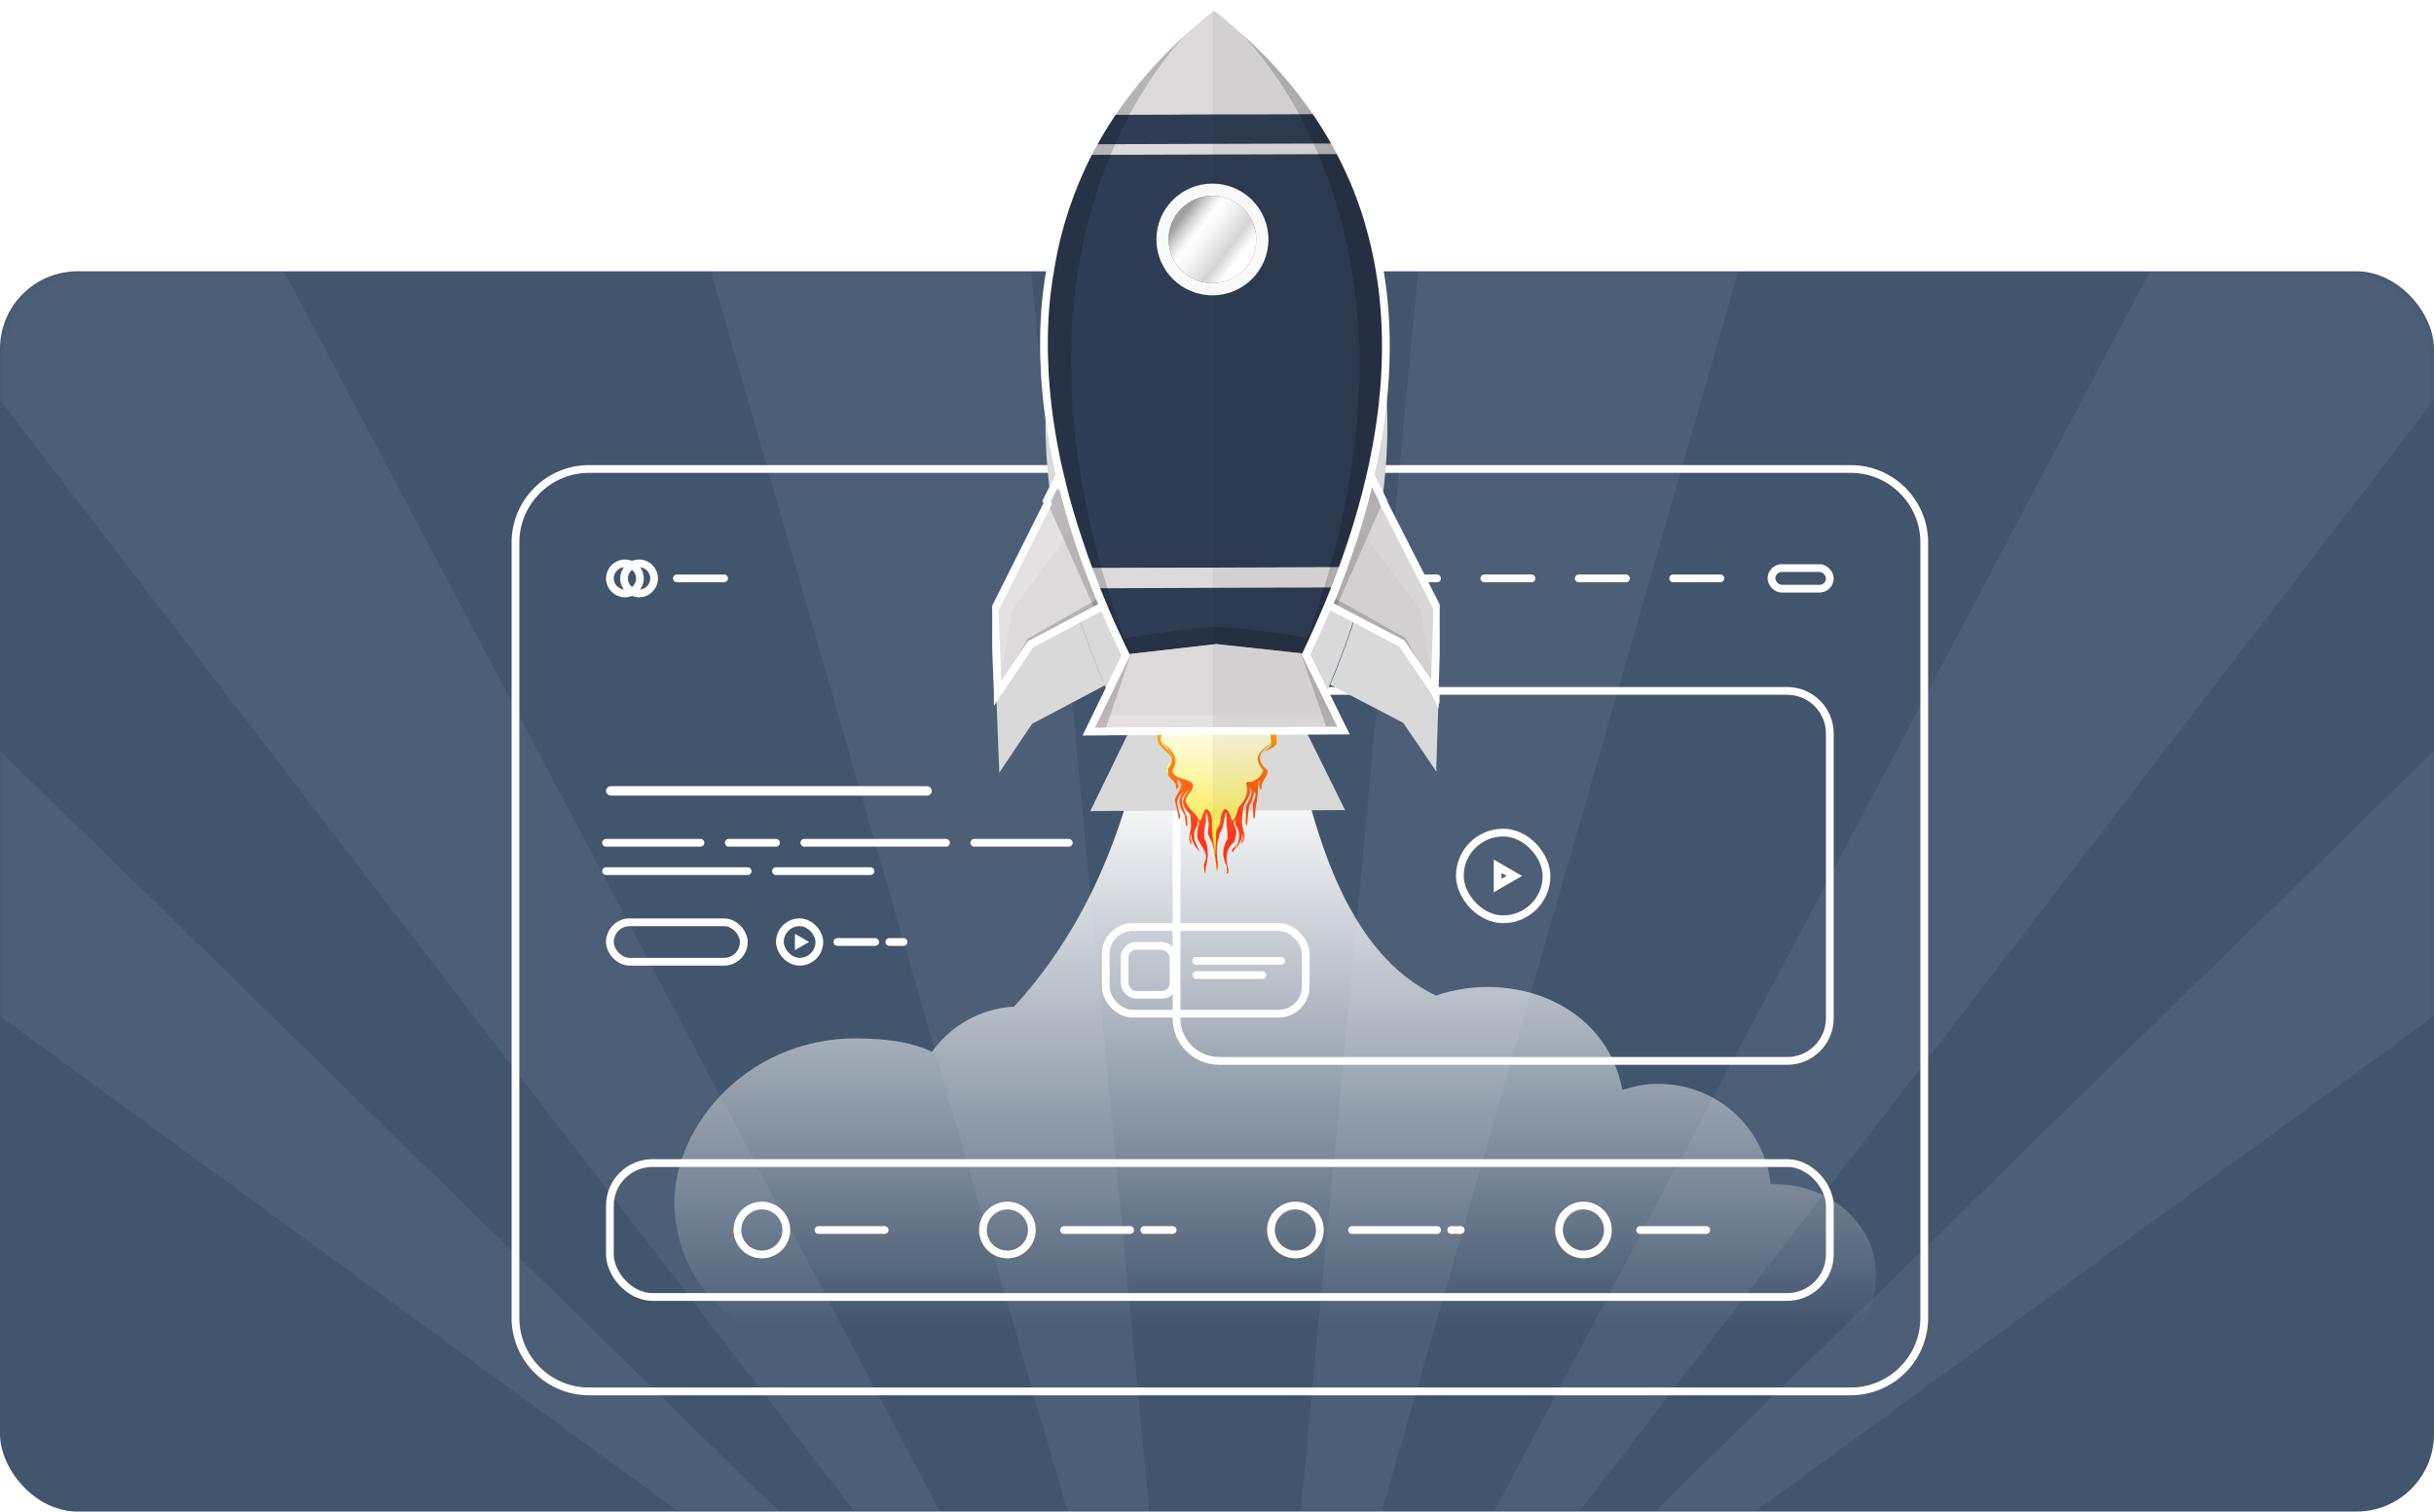
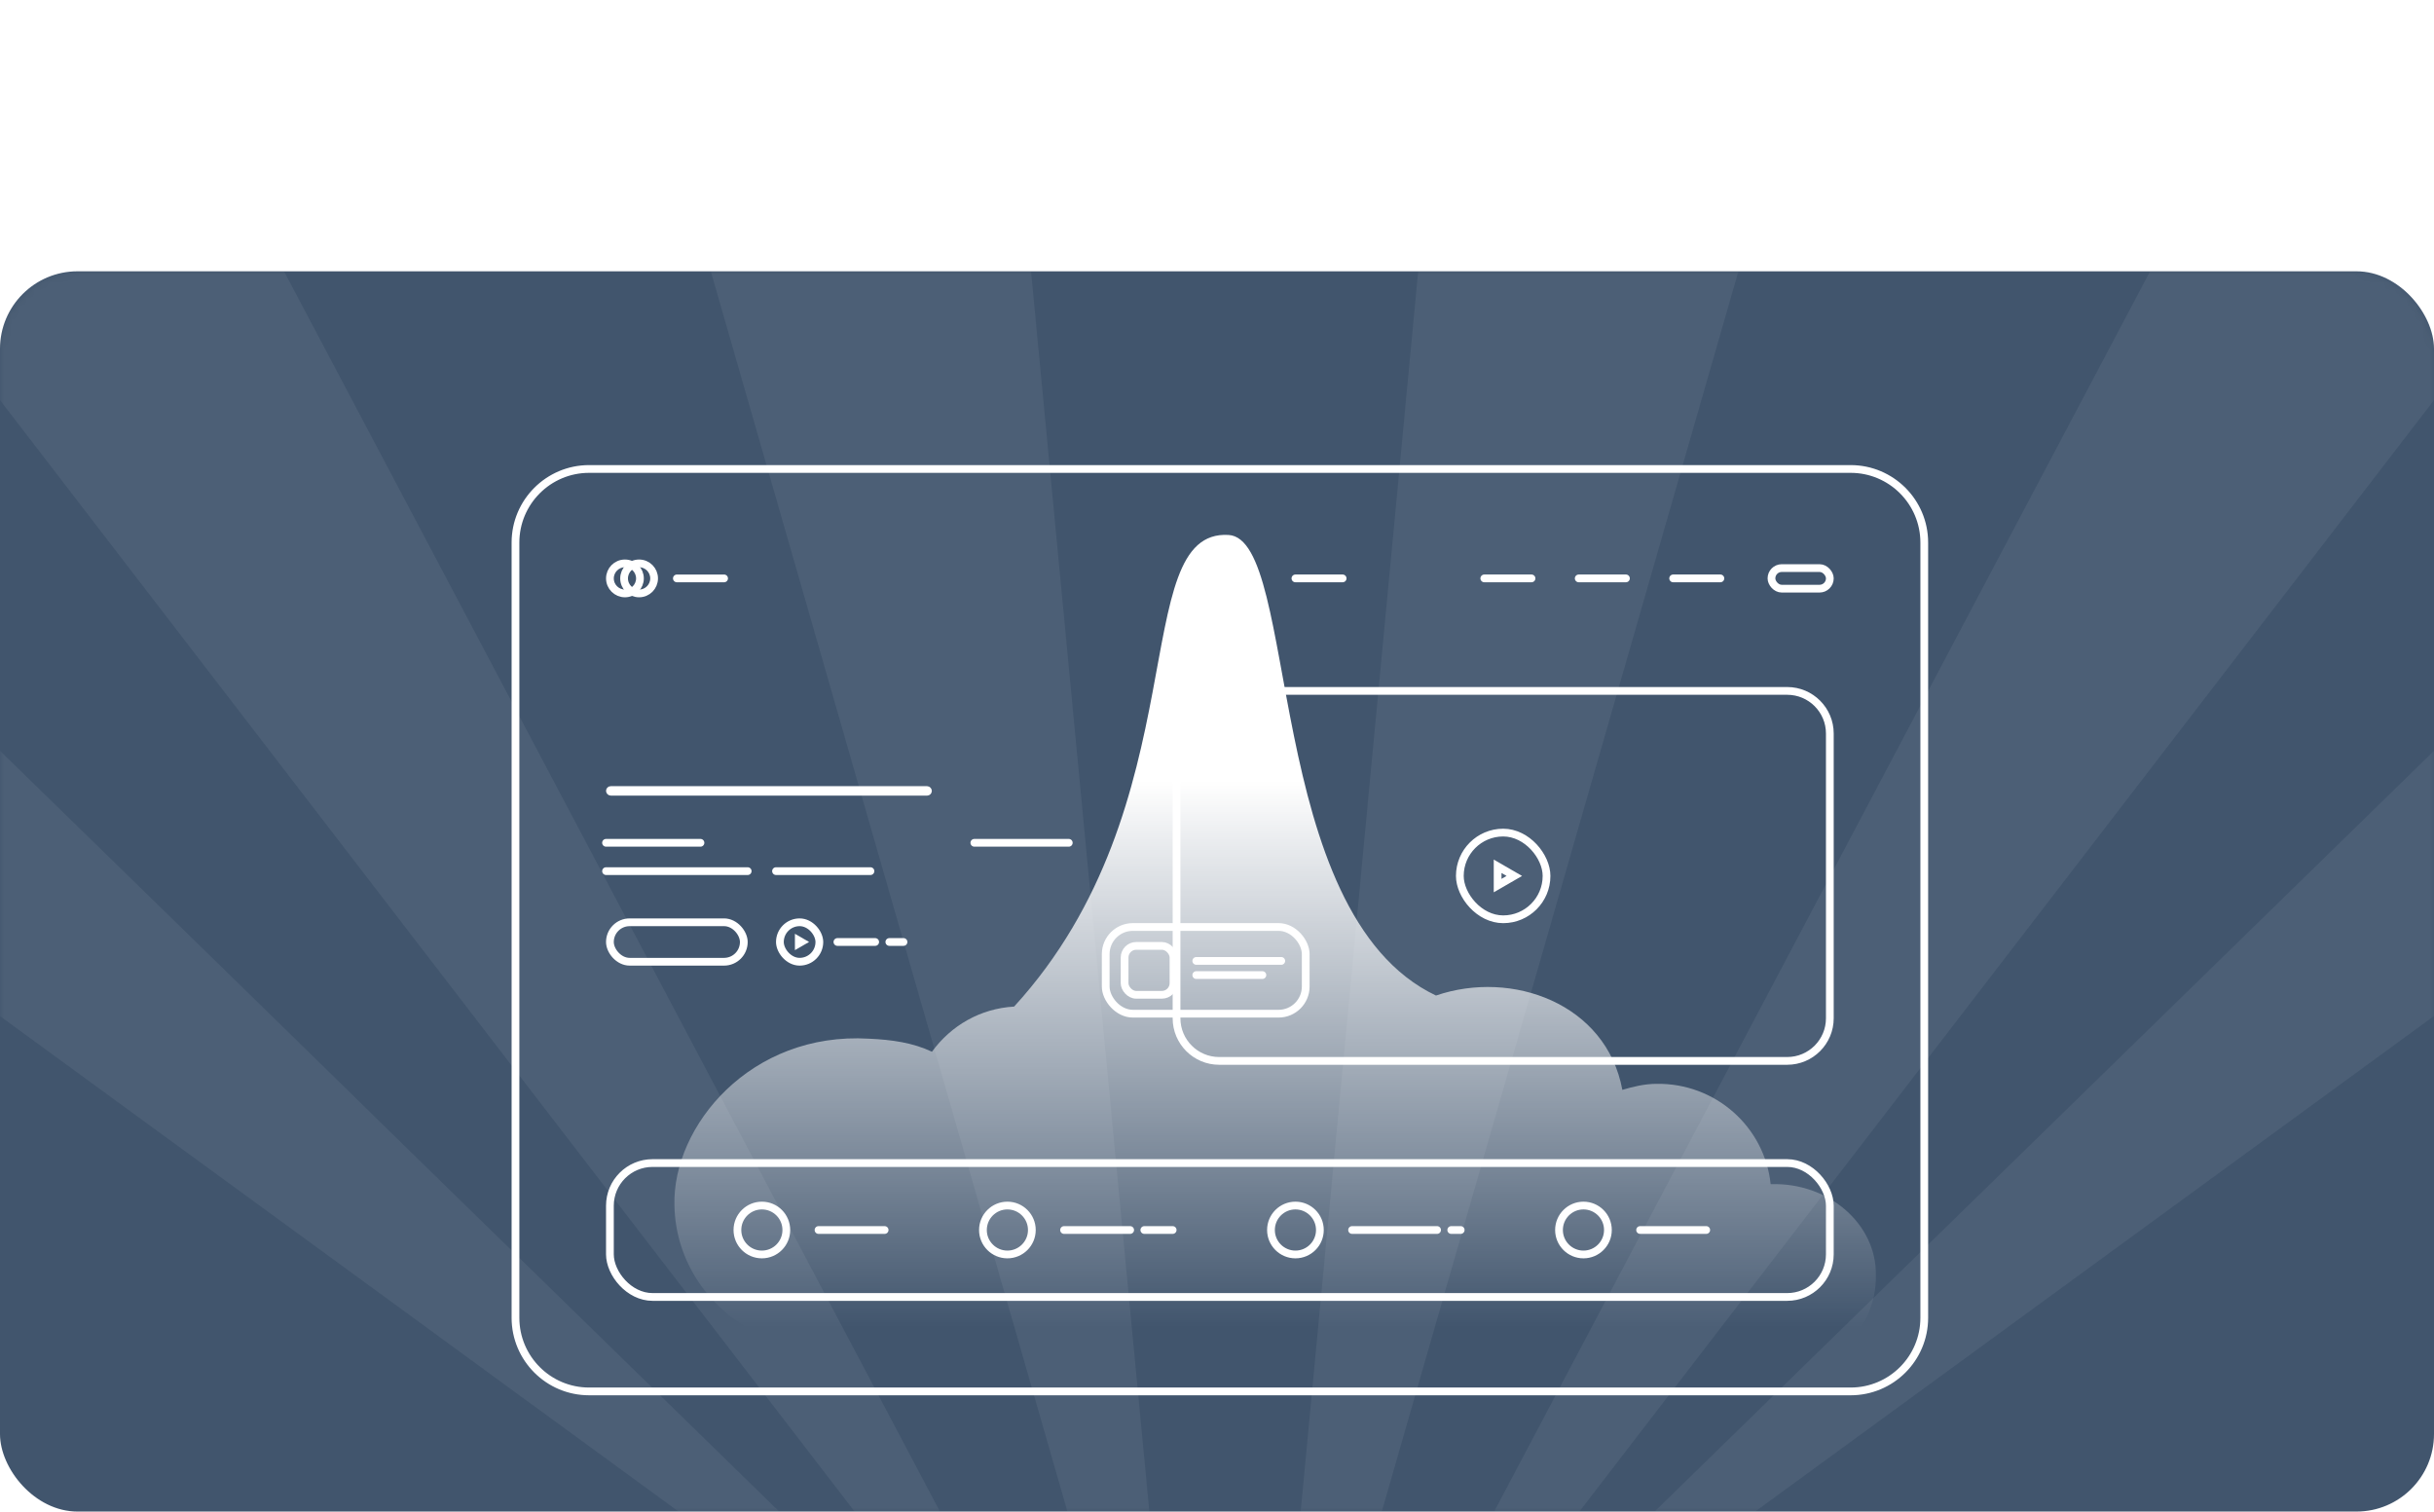
<svg xmlns="http://www.w3.org/2000/svg" width="314" height="195" viewBox="0 0 314 195" fill="none">
  <rect y="35" width="314" height="160" rx="10" fill="#41556D" />
  <g opacity="0.06">
    <mask id="mask0_5391_6071" style="mask-type:alpha" maskUnits="userSpaceOnUse" x="0" y="35" width="314" height="160">
      <rect y="35" width="314" height="160" rx="10" fill="#41556D" />
    </mask>
    <g mask="url(#mask0_5391_6071)">
      <path d="M226.457 194.977L314 131.071V96.86L213.477 194.977H226.457Z" fill="url(#paint0_linear_5391_6071)" />
      <path d="M0 96.86V131.083L2.328 132.783L20.132 145.782L47.279 165.592L55.755 171.781L57.322 172.935L61.065 175.664L62.876 176.991L67.746 180.551L68.369 180.998L70.865 182.821L87.543 195.002H100.523L88.045 182.821L82.932 177.835L82.841 177.748L70.15 165.356L59.315 154.788L49.196 144.902L48.237 143.959L44.631 140.424L27.238 123.43L13.741 110.257L9.541 106.163L0 96.86Z" fill="url(#paint1_linear_5391_6071)" />
      <path d="M192.767 194.976L277.373 35H314V51.622L203.769 194.976H192.767Z" fill="url(#paint2_linear_5391_6071)" />
      <path d="M121.248 194.976L36.642 35H0V51.622L110.231 194.976H121.248Z" fill="url(#paint3_linear_5391_6071)" />
      <path d="M224.266 35L178.266 194.976H167.796L182.952 35H224.266Z" fill="url(#paint4_linear_5391_6071)" />
      <path d="M91.697 35L137.697 194.976H148.273L133.011 35H91.697Z" fill="url(#paint5_linear_5391_6071)" />
    </g>
  </g>
  <path d="M76 60.5H238.741C243.988 60.5 248.241 64.753 248.241 70V170C248.241 175.247 243.988 179.5 238.741 179.5H76C70.753 179.5 66.5 175.247 66.5 170V70C66.5 64.753 70.753 60.5 76 60.5Z" stroke="white" />
  <path d="M82.557 74.617C82.557 75.668 81.708 76.554 80.621 76.554C79.57 76.554 78.684 75.705 78.684 74.617C78.684 73.567 79.533 72.681 80.621 72.681C81.708 72.681 82.557 73.567 82.557 74.617Z" stroke="white" />
  <path d="M84.384 74.617C84.384 75.668 83.535 76.554 82.448 76.554C81.397 76.554 80.511 75.705 80.511 74.617C80.511 73.567 81.36 72.681 82.448 72.681C83.535 72.681 84.384 73.567 84.384 74.617Z" stroke="white" />
  <path d="M87.321 74.617H93.412" stroke="white" stroke-linecap="round" />
  <path d="M167.116 74.615H173.207" stroke="white" stroke-linecap="round" />
-   <path d="M179.3 74.615H185.391" stroke="white" stroke-linecap="round" />
  <path d="M191.482 74.615H197.573" stroke="white" stroke-linecap="round" />
  <path d="M203.664 74.615H209.755" stroke="white" stroke-linecap="round" />
  <path d="M215.847 74.615H221.939" stroke="white" stroke-linecap="round" />
  <rect x="228.53" y="73.286" width="7.528" height="2.655" rx="1.327" stroke="white" />
  <path d="M157.28 89.131H230.559C233.597 89.131 236.059 91.593 236.059 94.631V131.362C236.059 134.399 233.597 136.862 230.559 136.862H157.28C154.243 136.862 151.78 134.399 151.78 131.362V94.631C151.78 91.593 154.243 89.131 157.28 89.131Z" stroke="white" />
  <rect x="188.328" y="107.409" width="11.183" height="11.183" rx="5.591" stroke="white" />
  <path d="M195.356 113.001L193.202 114.245L193.202 111.757L195.356 113.001Z" stroke="white" />
  <rect x="142.643" y="119.587" width="25.802" height="11.183" rx="3.5" stroke="white" />
  <path d="M154.326 123.963H165.291" stroke="white" stroke-linecap="round" />
  <path d="M154.326 125.79H162.854" stroke="white" stroke-linecap="round" />
  <rect x="145.079" y="122.024" width="6.31" height="6.31" rx="1.5" stroke="white" />
  <rect x="78.682" y="118.979" width="17.274" height="5.091" rx="2.546" stroke="white" />
  <rect x="100.611" y="118.979" width="5.091" height="5.091" rx="2.546" stroke="white" />
  <path d="M78.182 108.726H90.365" stroke="white" stroke-linecap="round" />
  <path d="M125.695 108.726H137.878" stroke="white" stroke-linecap="round" />
  <path d="M100.111 112.381H112.294" stroke="white" stroke-linecap="round" />
-   <path d="M94.019 108.726H100.111" stroke="white" stroke-linecap="round" />
-   <path d="M103.766 108.726H122.04" stroke="white" stroke-linecap="round" />
  <path d="M78.182 112.381H96.456" stroke="white" stroke-linecap="round" />
  <path d="M108.03 121.521H112.903" stroke="white" stroke-linecap="round" />
  <path d="M114.73 121.521H116.557" stroke="white" stroke-linecap="round" />
  <rect x="78.487" y="101.725" width="41.421" height="0.609" rx="0.305" stroke="white" stroke-width="0.609" />
  <path d="M103.376 121.518L103.049 121.707L103.049 121.329L103.376 121.518Z" stroke="white" />
  <rect x="78.682" y="150.041" width="157.376" height="17.274" rx="5.5" stroke="white" />
  <path d="M105.594 158.678H114.122" stroke="white" stroke-linecap="round" />
  <path d="M211.584 158.678H220.112" stroke="white" stroke-linecap="round" />
  <path d="M174.427 158.678H185.391" stroke="white" stroke-linecap="round" />
  <path d="M187.219 158.678H188.438" stroke="white" stroke-linecap="round" />
  <path d="M137.27 158.678H145.797" stroke="white" stroke-linecap="round" />
  <path d="M147.625 158.678H151.28" stroke="white" stroke-linecap="round" />
  <path d="M101.44 158.677C101.44 160.42 100.028 161.832 98.285 161.832C96.543 161.832 95.131 160.42 95.131 158.677C95.131 156.935 96.543 155.522 98.285 155.522C100.028 155.522 101.44 156.935 101.44 158.677Z" stroke="white" />
  <path d="M207.43 158.677C207.43 160.42 206.018 161.832 204.275 161.832C202.533 161.832 201.121 160.42 201.121 158.677C201.121 156.935 202.533 155.522 204.275 155.522C206.018 155.522 207.43 156.935 207.43 158.677Z" stroke="white" />
  <path d="M170.273 158.677C170.273 160.42 168.86 161.832 167.118 161.832C165.375 161.832 163.963 160.42 163.963 158.677C163.963 156.935 165.375 155.522 167.118 155.522C168.86 155.522 170.273 156.935 170.273 158.677Z" stroke="white" />
  <path d="M133.115 158.677C133.115 160.42 131.703 161.832 129.96 161.832C128.218 161.832 126.805 160.42 126.805 158.677C126.805 156.935 128.218 155.522 129.96 155.522C131.703 155.522 133.115 156.935 133.115 158.677Z" stroke="white" />
  <path d="M228.425 152.767C228.295 152.767 228.295 152.767 228.425 152.767C227.649 145.388 221.315 139.693 213.688 139.822C212.137 139.822 210.586 140.21 209.293 140.599C207.225 129.466 195.073 125.065 185.249 128.43C162.886 117.815 167.668 69.53 158.49 69.013C145.305 68.236 154.742 103.705 130.827 129.854C126.432 130.113 122.683 132.314 120.227 135.68C117.771 134.515 115.056 134.126 112.083 133.997C96.829 133.091 86.746 145.259 87.005 155.486C87.134 162.864 91.659 169.207 97.993 172.055C100.32 180.34 114.798 183.835 123.717 183.576C128.112 183.447 132.249 181.894 135.351 179.175C139.746 187.072 148.278 192.25 157.844 191.991C165.083 191.861 171.547 188.496 176.071 183.447C180.854 188.754 188.869 192.12 197.788 191.991C209.939 191.732 219.893 185 222.608 176.068C224.417 176.845 226.486 177.233 228.683 177.233C236.181 177.104 242.127 171.408 241.998 164.547C242.127 157.945 235.922 152.508 228.425 152.767Z" fill="url(#paint6_linear_5391_6071)" />
  <g clip-path="url(#clip0_5391_6071)">
    <g filter="url(#filter0_d_5391_6071)">
      <path d="M172.586 92.61L173.523 94.505L171.431 94.518L164.839 94.542H164.097L157.226 94.566H156.642L150.099 94.591H149.394H149.102L142.741 94.615V94.627L140.65 94.639L145.429 84.832L145.441 84.795C145.38 84.662 145.307 84.54 145.247 84.406C145.052 84.017 144.858 83.616 144.675 83.215C144.602 83.07 144.541 82.924 144.468 82.79C143.799 81.38 143.143 79.922 142.51 78.415C142.437 78.233 142.352 78.05 142.279 77.868C142.206 77.686 142.133 77.503 142.048 77.321C141.902 76.957 141.744 76.592 141.598 76.215C141.258 75.364 140.917 74.489 140.589 73.614C140.418 73.153 140.248 72.679 140.078 72.217C139.737 71.281 139.421 70.321 139.105 69.361C138.874 68.632 138.643 67.903 138.424 67.173C137.913 65.46 137.439 63.697 137.013 61.923C136.843 61.194 136.673 60.453 136.515 59.711C136.454 59.407 136.393 59.116 136.332 58.812C136.296 58.593 136.247 58.387 136.211 58.168C136.113 57.67 136.028 57.159 135.931 56.649C135.894 56.454 135.858 56.26 135.834 56.053C135.809 55.895 135.785 55.737 135.761 55.579C135.736 55.397 135.7 55.227 135.675 55.045C135.59 54.51 135.517 53.975 135.457 53.428C135.432 53.246 135.408 53.064 135.384 52.894C135.274 51.994 135.177 51.095 135.104 50.183C135.067 49.697 135.031 49.199 134.994 48.701C134.982 48.518 134.97 48.336 134.97 48.166C134.934 47.449 134.909 46.72 134.885 46.003C134.885 45.82 134.885 45.638 134.873 45.456C134.873 45.273 134.873 45.091 134.873 44.909C134.873 44.204 134.873 43.499 134.897 42.794C134.921 41.895 134.97 40.996 135.043 40.108C135.043 40.096 135.043 40.084 135.043 40.072C135.079 39.574 135.128 39.088 135.177 38.589C135.189 38.456 135.201 38.322 135.225 38.188C135.238 38.067 135.25 37.933 135.274 37.812C135.286 37.69 135.298 37.569 135.323 37.447C135.359 37.167 135.396 36.9 135.432 36.633C135.469 36.39 135.505 36.134 135.542 35.891C135.542 35.879 135.542 35.867 135.554 35.843C135.59 35.6 135.627 35.357 135.675 35.126C135.7 34.992 135.724 34.87 135.736 34.737C135.785 34.482 135.821 34.226 135.87 33.971C135.894 33.837 135.919 33.716 135.943 33.582C135.967 33.449 135.992 33.327 136.016 33.193C136.065 32.938 136.125 32.683 136.174 32.428C136.235 32.172 136.284 31.917 136.344 31.662C136.369 31.553 136.405 31.431 136.429 31.31C136.466 31.176 136.502 31.03 136.527 30.896C136.563 30.775 136.588 30.641 136.624 30.52C136.661 30.386 136.685 30.265 136.721 30.143C136.758 29.997 136.794 29.851 136.843 29.706C136.867 29.596 136.904 29.487 136.928 29.377C137.001 29.122 137.074 28.867 137.147 28.612C137.183 28.49 137.22 28.357 137.269 28.235C137.39 27.858 137.512 27.469 137.633 27.093C137.67 26.983 137.706 26.862 137.743 26.752C137.925 26.218 138.12 25.683 138.327 25.148C138.363 25.039 138.412 24.929 138.448 24.82C138.789 23.945 139.154 23.058 139.555 22.195C139.616 22.073 139.664 21.94 139.725 21.818C139.786 21.697 139.847 21.575 139.896 21.441C140.078 21.065 140.26 20.7 140.443 20.323C140.674 19.861 140.917 19.4 141.173 18.95C141.185 18.926 141.197 18.914 141.209 18.889C141.379 18.573 141.562 18.257 141.744 17.929C142.072 17.346 142.425 16.775 142.79 16.191C143.009 15.851 143.228 15.499 143.459 15.158C143.824 14.611 144.201 14.052 144.602 13.505C145.259 12.594 145.952 11.682 146.682 10.795C147.266 10.078 147.874 9.361 148.518 8.656C149.151 7.952 149.819 7.247 150.513 6.554C151.23 5.825 151.984 5.108 152.775 4.391L152.787 4.379C152.86 4.306 152.945 4.245 153.018 4.172C153.261 3.953 153.504 3.747 153.748 3.528C153.979 3.321 154.21 3.127 154.453 2.92C154.927 2.519 155.414 2.118 155.9 1.717C156.144 1.523 156.399 1.316 156.642 1.122C156.691 1.085 156.74 1.036 156.8 1C156.825 1.024 156.849 1.036 156.873 1.061C156.885 1.073 156.91 1.085 156.922 1.097C156.934 1.109 156.934 1.109 156.946 1.122C157.25 1.352 157.542 1.583 157.846 1.826C158.369 2.24 158.868 2.653 159.366 3.078C159.537 3.224 159.695 3.358 159.865 3.504C160.51 4.063 161.142 4.634 161.762 5.205C161.92 5.351 162.066 5.497 162.224 5.642C162.674 6.08 163.124 6.505 163.55 6.943C163.988 7.38 164.401 7.818 164.815 8.268C165.082 8.559 165.362 8.863 165.618 9.155L165.63 9.167C165.885 9.459 166.141 9.75 166.396 10.042C166.42 10.066 166.445 10.091 166.457 10.115C167.831 11.731 169.084 13.384 170.203 15.049C170.738 15.839 171.248 16.653 171.723 17.455C171.796 17.577 171.857 17.686 171.93 17.796C172.027 17.966 172.124 18.136 172.221 18.306C172.379 18.585 172.538 18.865 172.696 19.157C172.744 19.242 172.793 19.339 172.842 19.424C172.866 19.46 172.878 19.497 172.902 19.546C173.012 19.752 173.121 19.959 173.231 20.165C173.231 20.177 173.243 20.177 173.243 20.19C173.498 20.688 173.754 21.198 173.985 21.697C174.046 21.818 174.106 21.952 174.167 22.073C174.228 22.195 174.289 22.329 174.338 22.45C174.447 22.693 174.556 22.936 174.666 23.179C174.666 23.191 174.678 23.204 174.678 23.204C174.848 23.58 175.006 23.969 175.152 24.346C175.201 24.48 175.25 24.601 175.31 24.723C175.408 24.978 175.505 25.233 175.602 25.488C175.651 25.61 175.687 25.731 175.736 25.853C175.785 25.987 175.833 26.12 175.882 26.254C175.967 26.485 176.04 26.716 176.125 26.947C176.137 26.971 176.137 26.995 176.15 27.02C176.235 27.275 176.32 27.53 176.405 27.785C176.405 27.785 176.405 27.785 176.405 27.797C176.49 28.053 176.563 28.308 176.648 28.563C176.685 28.697 176.721 28.818 176.758 28.952C176.794 29.086 176.831 29.207 176.867 29.341C176.904 29.475 176.94 29.596 176.977 29.73C177.341 31.018 177.646 32.318 177.901 33.619C177.95 33.874 177.998 34.141 178.047 34.397C178.071 34.53 178.095 34.652 178.12 34.785C178.302 35.831 178.46 36.864 178.582 37.909C178.606 38.164 178.643 38.431 178.667 38.687C179.141 43.268 179.068 47.85 178.57 52.334C178.57 52.371 178.558 52.407 178.558 52.444C178.521 52.76 178.485 53.064 178.448 53.38C178.424 53.598 178.387 53.817 178.363 54.036C178.144 55.725 177.852 57.414 177.524 59.067C177.354 59.954 177.159 60.842 176.952 61.729C176.6 63.26 176.21 64.767 175.785 66.25C175.079 68.717 174.289 71.135 173.438 73.456C173.121 74.344 172.781 75.206 172.452 76.069C172.161 76.811 171.869 77.54 171.565 78.269C171.09 79.399 170.616 80.493 170.13 81.562C170.008 81.83 169.886 82.097 169.765 82.365C169.643 82.632 169.521 82.887 169.4 83.154C169.351 83.252 169.303 83.361 169.254 83.458C169.217 83.531 169.193 83.592 169.157 83.665C169.108 83.75 169.071 83.847 169.035 83.932C168.974 84.066 168.913 84.188 168.853 84.321C168.792 84.455 168.731 84.576 168.67 84.698L172.586 92.61ZM142.522 78.415C142.389 78.111 142.267 77.807 142.133 77.491L142.121 77.455C141.951 77.042 141.781 76.641 141.622 76.227C141.282 75.377 140.941 74.502 140.613 73.627C139.944 71.828 139.312 69.981 138.716 68.085C138.679 67.951 138.631 67.83 138.594 67.696C138.485 67.319 138.363 66.942 138.254 66.566C138.217 66.456 138.193 66.335 138.156 66.225C138.047 65.824 137.925 65.423 137.816 65.022C137.792 64.937 137.767 64.852 137.743 64.767C137.621 64.329 137.512 63.904 137.402 63.467C137.39 63.418 137.378 63.382 137.366 63.333C137.244 62.859 137.123 62.385 137.013 61.911L136.879 62.178C136.843 62.045 136.819 61.911 136.782 61.789L135.225 64.888L135.359 65.204L128.5 78.913L128.913 89.62V89.681L133.134 83.385L142.522 78.415ZM185.624 78.743L178.618 64.986L178.655 64.901L177.098 61.802C177.086 61.85 177.074 61.899 177.062 61.935L176.989 61.802C176.928 62.057 176.867 62.312 176.806 62.567C176.685 63.078 176.563 63.576 176.429 64.074C176.369 64.293 176.308 64.524 176.259 64.743C176.223 64.901 176.174 65.059 176.137 65.217C176.089 65.387 176.04 65.569 175.992 65.739C175.931 65.946 175.882 66.14 175.821 66.347C175.748 66.59 175.687 66.821 175.615 67.064C175.554 67.283 175.481 67.514 175.42 67.732C175.408 67.769 175.396 67.805 175.383 67.854C174.8 69.798 174.155 71.694 173.486 73.541C173.17 74.429 172.829 75.291 172.501 76.154C172.452 76.276 172.404 76.397 172.355 76.531C172.112 77.139 171.869 77.734 171.613 78.318H171.625C171.625 78.33 171.613 78.33 171.613 78.342L181.026 83.252L185.271 89.498L185.283 89.523V89.353L185.405 89.523V89.462L185.283 89.255L185.624 78.743Z" fill="#D9D9D9" />
    </g>
    <path d="M166.2 9.722C165.945 9.418 165.689 9.126 165.422 8.823C165.154 8.531 164.887 8.227 164.619 7.935C164.206 7.498 163.792 7.048 163.354 6.611C162.916 6.173 162.479 5.736 162.029 5.31C161.87 5.165 161.725 5.019 161.566 4.873C160.958 4.302 160.326 3.731 159.669 3.171C159.499 3.026 159.341 2.892 159.171 2.746C158.672 2.333 158.173 1.908 157.65 1.494C157.358 1.263 157.054 1.02 156.75 0.789C156.726 0.765 156.702 0.741 156.677 0.729C156.653 0.704 156.629 0.692 156.604 0.668C156.556 0.704 156.495 0.753 156.446 0.789C155.437 1.579 154.476 2.382 153.552 3.184C153.223 3.463 152.907 3.755 152.591 4.034C151.801 4.751 151.047 5.468 150.329 6.198C147.568 8.968 145.233 11.849 143.287 14.79L145.708 14.778L156.446 14.741H156.653L167.599 14.705L170.019 14.693C168.876 13.04 167.611 11.363 166.2 9.722Z" fill="#DEDADC" />
    <path d="M178.386 52.051C178.386 52.087 178.374 52.124 178.374 52.16C178.337 52.476 178.301 52.78 178.264 53.096C178.24 53.315 178.204 53.534 178.179 53.752C177.96 55.442 177.668 57.131 177.34 58.784C177.17 59.671 176.975 60.558 176.768 61.445C176.416 62.977 176.027 64.484 175.601 65.966C174.896 68.433 174.105 70.852 173.254 73.173H171.563L156.823 73.222H156.434L142.083 73.27H140.393C140.223 72.808 140.052 72.334 139.882 71.873C139.541 70.937 139.225 69.977 138.909 69.017C138.678 68.287 138.447 67.558 138.228 66.829C137.717 65.115 137.243 63.353 136.817 61.579C136.647 60.85 136.477 60.108 136.319 59.367C136.258 59.063 136.197 58.772 136.136 58.468C136.1 58.249 136.051 58.042 136.015 57.824C135.917 57.325 135.832 56.815 135.735 56.304C135.698 56.11 135.662 55.916 135.638 55.709C135.613 55.551 135.589 55.393 135.565 55.235C135.54 55.053 135.504 54.883 135.479 54.7C135.394 54.166 135.321 53.631 135.261 53.084C135.236 52.902 135.212 52.719 135.188 52.549C135.078 51.65 134.981 50.751 134.908 49.839C134.871 49.341 134.835 48.855 134.798 48.356C134.786 48.174 134.774 47.992 134.774 47.822C134.738 47.105 134.713 46.376 134.689 45.658C134.689 45.476 134.689 45.294 134.677 45.111C134.677 44.929 134.677 44.747 134.677 44.565C134.677 43.86 134.689 43.155 134.701 42.45C134.725 41.551 134.774 40.651 134.847 39.764C134.847 39.752 134.847 39.74 134.847 39.728C134.884 39.23 134.932 38.743 134.981 38.245C134.993 38.111 135.005 37.978 135.029 37.844C135.042 37.722 135.054 37.589 135.078 37.467C135.09 37.346 135.102 37.224 135.127 37.103C135.163 36.823 135.2 36.556 135.236 36.288C135.273 36.045 135.309 35.79 135.346 35.547C135.346 35.535 135.346 35.523 135.358 35.498C135.394 35.255 135.431 35.012 135.479 34.782C135.504 34.648 135.528 34.526 135.54 34.393C135.589 34.137 135.625 33.882 135.674 33.627C135.698 33.493 135.723 33.372 135.747 33.238C135.771 33.104 135.796 32.983 135.82 32.849C135.869 32.594 135.929 32.339 135.978 32.084C136.039 31.828 136.088 31.573 136.148 31.318C136.173 31.196 136.209 31.087 136.233 30.965C136.27 30.832 136.306 30.686 136.331 30.552C136.367 30.431 136.392 30.297 136.428 30.175C136.465 30.042 136.489 29.92 136.525 29.799C136.562 29.653 136.598 29.507 136.647 29.361C136.671 29.252 136.708 29.142 136.732 29.033C136.805 28.778 136.878 28.523 136.951 28.267C136.987 28.146 137.024 28.012 137.073 27.891C137.194 27.514 137.316 27.125 137.437 26.748C137.474 26.639 137.51 26.517 137.547 26.408C137.729 25.873 137.924 25.339 138.131 24.804C138.167 24.694 138.216 24.585 138.252 24.476C138.593 23.601 138.958 22.713 139.359 21.851C139.42 21.729 139.468 21.595 139.529 21.474C139.59 21.352 139.651 21.231 139.7 21.097C139.882 20.72 140.064 20.356 140.247 19.979C140.478 19.517 140.721 19.055 140.977 18.606C140.989 18.581 141.001 18.569 141.013 18.545C141.183 18.229 141.366 17.913 141.548 17.585C141.876 17.002 142.229 16.43 142.594 15.847C142.813 15.507 143.032 15.154 143.263 14.814L145.683 14.802L156.422 14.765H156.629L167.574 14.729L169.994 14.717C170.53 15.519 171.04 16.321 171.515 17.123C171.588 17.245 171.648 17.354 171.721 17.476C171.819 17.646 171.916 17.816 172.013 17.986C172.111 18.156 172.208 18.326 172.293 18.496C172.354 18.606 172.415 18.727 172.475 18.837C172.658 19.177 172.84 19.529 173.023 19.87C173.278 20.368 173.533 20.878 173.765 21.377C173.825 21.498 173.886 21.632 173.947 21.753C174.008 21.875 174.069 22.009 174.117 22.13C174.227 22.373 174.336 22.616 174.446 22.859C174.446 22.872 174.458 22.884 174.458 22.884C174.616 23.26 174.786 23.649 174.932 24.026C174.981 24.16 175.029 24.281 175.09 24.403C175.187 24.658 175.285 24.913 175.382 25.168C175.431 25.29 175.467 25.412 175.516 25.533C175.564 25.667 175.613 25.8 175.662 25.934C175.747 26.165 175.82 26.396 175.905 26.627C175.917 26.651 175.917 26.675 175.929 26.7C176.014 26.955 176.1 27.21 176.185 27.465C176.185 27.465 176.185 27.465 176.185 27.477C176.27 27.733 176.343 27.988 176.428 28.243C176.464 28.377 176.501 28.498 176.537 28.632C176.574 28.766 176.61 28.887 176.647 29.021C176.683 29.155 176.72 29.276 176.756 29.41C177.121 30.698 177.425 31.998 177.681 33.299C177.729 33.554 177.778 33.821 177.827 34.077C177.851 34.21 177.875 34.332 177.9 34.465C178.082 35.511 178.24 36.544 178.362 37.589C178.386 37.844 178.422 38.111 178.447 38.367C178.958 42.985 178.885 47.566 178.386 52.051Z" fill="#2E3D54" />
    <path d="M173.266 73.186C172.95 74.073 172.609 74.936 172.281 75.798H170.833L156.847 75.847H156.458L142.874 75.896H141.426C141.086 75.045 140.745 74.17 140.417 73.295H142.107L156.458 73.246H156.847L171.587 73.198L173.266 73.186Z" fill="#DEDADC" />
    <path d="M173.047 19.882L140.283 19.979C140.514 19.517 140.758 19.056 141.013 18.606L172.317 18.509C172.573 18.959 172.816 19.42 173.047 19.882Z" fill="#DEDADC" />
    <path d="M172.269 75.786C171.977 76.528 171.685 77.257 171.381 77.986C170.907 79.116 170.432 80.21 169.946 81.279C169.824 81.547 169.703 81.814 169.581 82.081C169.459 82.349 169.338 82.604 169.216 82.871C169.167 82.969 169.119 83.078 169.07 83.175C169.034 83.248 169.009 83.309 168.973 83.382C168.924 83.467 168.888 83.564 168.851 83.649C168.79 83.783 168.73 83.904 168.669 84.038C168.608 84.172 168.547 84.293 168.486 84.415L168.45 84.342L167.817 84.269L157.006 83.102L156.945 83.09H156.896H156.872L156.458 83.139L147.447 84.172L145.306 84.415V84.427V84.439L145.282 84.488C145.282 84.476 145.282 84.476 145.27 84.463C145.209 84.33 145.136 84.208 145.075 84.075C144.88 83.686 144.686 83.285 144.503 82.883C144.43 82.738 144.37 82.592 144.297 82.458C143.628 81.048 142.971 79.59 142.339 78.083C142.266 77.901 142.181 77.719 142.108 77.536C142.035 77.354 141.962 77.172 141.876 76.989C141.731 76.625 141.572 76.26 141.427 75.883H142.874L156.458 75.835H156.848L170.834 75.786H172.269Z" fill="#2E3D54" />
    <path d="M165.409 92.874C165.397 92.874 165.397 92.874 165.385 92.874C165.361 92.874 165.324 92.874 165.3 92.861C165.032 92.837 164.765 92.825 164.497 92.801C164.436 92.801 164.376 92.788 164.315 92.788C161.882 92.618 159.45 92.545 157.018 92.533C156.945 92.533 156.896 92.606 156.896 92.703C156.896 92.606 156.835 92.533 156.762 92.533C156.653 92.533 156.543 92.533 156.446 92.533C154.123 92.545 151.788 92.618 149.465 92.776C149.441 92.776 149.417 92.776 149.392 92.776C149.064 92.801 148.736 92.825 148.407 92.849C148.322 92.861 148.286 92.971 148.334 93.08C148.492 93.433 148.65 93.797 148.809 94.15C148.833 94.198 148.857 94.235 148.894 94.247C148.93 94.259 148.955 94.259 148.991 94.247C149.028 94.235 149.052 94.186 149.052 94.125C149.052 93.955 149.052 93.785 149.052 93.615C149.052 93.615 149.113 93.87 149.198 94.247C149.198 94.259 149.198 94.271 149.21 94.271C149.234 94.405 149.271 94.551 149.295 94.709C149.319 94.794 149.332 94.879 149.344 94.964C149.356 95.049 149.356 95.134 149.368 95.231C149.356 95.511 149.429 95.766 149.55 96.009C149.794 96.483 150.244 96.896 150.742 97.224C150.852 97.297 150.973 97.37 151.083 97.431C151.095 97.431 151.095 97.443 151.107 97.443C151.217 97.504 151.314 97.565 151.423 97.613C151.399 97.808 151.277 97.99 151.131 98.16C150.925 98.403 150.657 98.658 150.548 98.95C150.548 98.95 150.548 98.962 150.536 98.962C150.682 99.059 150.633 99.181 150.584 99.302C150.523 99.448 150.45 99.594 150.633 99.691C150.645 99.716 150.657 99.74 150.682 99.764C150.73 99.849 150.791 99.934 150.864 100.019C151.204 100.445 151.654 100.882 151.715 101.368C151.715 101.393 151.715 101.405 151.715 101.429C151.715 101.49 151.715 101.551 151.703 101.624C151.691 101.672 151.679 101.721 151.667 101.782C152.445 101.514 151.667 100.882 151.886 100.53C153.26 101.466 151.204 102.487 151.63 103.544C151.654 103.665 151.679 103.799 151.715 103.921C151.8 104.297 151.91 104.686 151.995 105.075C152.019 105.282 152.031 105.415 152.031 105.415C152.056 105.622 152.214 105.683 152.214 105.488C152.214 105.488 152.214 105.355 152.226 105.136C152.117 104.759 151.983 104.358 151.91 103.957C151.886 103.823 151.861 103.69 151.849 103.556C151.849 102.912 152.287 102.316 152.919 101.94C152.421 102.304 152.226 102.766 152.141 103.24C152.141 103.374 152.153 103.495 152.177 103.617C152.275 104.127 152.518 104.625 152.846 105.124C152.871 105.282 152.883 105.428 152.895 105.561C152.907 105.695 152.919 105.816 152.931 105.926C152.956 106.193 152.98 106.363 152.98 106.363C153.004 106.582 153.15 106.606 153.15 106.4C153.15 106.4 153.15 106.266 153.138 106.047C153.138 105.962 153.138 105.853 153.126 105.731C153.126 105.61 153.114 105.488 153.114 105.343C152.761 104.613 152.506 103.994 152.457 103.398C152.445 103.276 152.457 103.155 152.481 103.033C152.554 102.389 153.308 102.025 153.661 101.441C153.308 102.025 152.713 102.608 152.603 103.349C152.603 103.459 152.627 103.568 152.652 103.678C152.761 104.115 153.029 104.553 153.527 105.002C153.54 105.099 153.552 105.197 153.564 105.306C153.576 105.5 153.6 105.707 153.612 105.902C153.625 106.011 153.637 106.12 153.637 106.23C153.734 106.983 153.235 107.785 153.491 108.563C153.527 108.672 153.576 108.782 153.649 108.891C153.685 108.782 153.685 108.66 153.661 108.539C153.612 108.174 153.394 107.81 153.698 107.542C153.649 107.882 153.734 108.198 153.856 108.514C153.904 108.612 153.953 108.721 154.014 108.818C154.221 109.329 154.658 109.535 154.804 110.094C154.658 109.535 154.403 109.098 154.148 108.527C154.111 108.405 154.087 108.296 154.062 108.174C153.977 107.591 154.014 107.02 154.488 106.4C154.488 106.266 154.488 106.169 154.488 106.096C154.488 106.023 154.488 105.987 154.488 105.987C154.488 105.962 154.488 105.938 154.488 105.926V105.914C154.488 105.902 154.488 105.902 154.488 105.902C154.488 105.889 154.5 105.877 154.5 105.877C154.5 105.877 154.5 105.865 154.512 105.865C154.561 105.816 154.634 105.865 154.646 105.999C154.646 105.999 154.658 106.096 154.683 106.278C154.488 106.777 154.427 107.275 154.452 107.761C154.452 107.882 154.464 108.004 154.488 108.126C154.975 109.304 156.081 110.07 155.315 111.419C155.315 111.516 155.315 111.626 155.315 111.723C155.327 112.027 155.352 112.33 155.461 112.671C155.485 112.537 155.498 112.403 155.51 112.27C155.522 112.136 155.534 112.002 155.534 111.857C155.643 111.455 155.729 111.079 155.765 110.702C155.777 110.58 155.789 110.459 155.802 110.325C155.789 109.961 155.765 109.511 155.729 109.219C155.704 109.098 155.68 108.976 155.643 108.843C155.571 108.587 155.473 108.332 155.339 108.077C155.327 107.943 155.327 107.797 155.327 107.664C155.327 107.105 155.388 106.546 155.546 105.999C155.546 105.962 155.546 105.926 155.546 105.889C155.546 105.816 155.546 105.756 155.546 105.695C155.546 105.658 155.546 105.634 155.546 105.61C155.546 105.488 155.546 105.391 155.558 105.306C155.558 105.136 155.558 105.051 155.558 105.051C155.558 104.869 155.704 104.844 155.729 105.027C155.729 105.027 155.753 105.172 155.789 105.415C155.814 105.537 155.838 105.683 155.862 105.853C156.081 106.461 155.643 107.153 155.899 107.712C155.972 107.846 156.033 107.968 156.093 108.101C156.166 108.235 156.239 108.369 156.312 108.502C156.373 108.648 156.41 108.794 156.446 108.94C156.653 109.742 156.653 110.593 156.872 111.383C156.896 111.468 156.92 111.565 156.957 111.65C156.957 111.686 156.969 111.711 156.969 111.747C156.981 111.844 156.993 111.942 157.018 112.039C157.018 112.051 157.018 112.063 157.018 112.075C157.03 112.124 157.03 112.16 157.042 112.209C157.054 112.282 157.066 112.367 157.079 112.44C157.115 112.294 157.152 112.148 157.176 112.002C157.2 111.857 157.225 111.711 157.237 111.565C157.127 111.261 157.054 110.957 157.018 110.666C157.018 110.666 157.018 110.666 157.018 110.653C157.006 110.532 156.993 110.41 156.993 110.289C156.993 110.277 156.993 110.264 156.993 110.252C156.969 109.547 157.103 108.83 157.273 108.089C157.285 107.992 157.297 107.907 157.31 107.81C157.334 107.688 157.358 107.567 157.383 107.433C157.468 107.105 157.602 106.789 157.796 106.485C157.796 106.485 157.796 106.485 157.796 106.473C157.833 106.339 157.857 106.193 157.881 106.072C157.918 105.841 157.954 105.634 157.979 105.464C158.027 105.185 158.052 105.027 158.052 105.027C158.064 104.929 158.112 104.881 158.161 104.905C158.173 104.905 158.185 104.917 158.185 104.917C158.21 104.941 158.222 104.978 158.222 105.051C158.222 105.051 158.222 105.185 158.234 105.415C158.234 105.573 158.246 105.768 158.246 105.999C158.246 106.145 158.258 106.303 158.258 106.473C158.319 106.91 158.343 107.348 158.356 107.785C158.356 107.895 158.356 108.004 158.356 108.101C158.356 108.138 158.356 108.174 158.356 108.223L158.343 108.235C157.65 109.304 157.626 110.228 158.088 111.346C158.088 111.346 158.088 111.358 158.1 111.358C158.149 111.468 158.197 111.577 158.246 111.686C158.258 111.844 158.27 111.99 158.283 112.136C158.283 112.282 158.295 112.428 158.295 112.574C158.295 112.659 158.319 112.707 158.343 112.719C158.356 112.719 158.356 112.719 158.368 112.719C158.368 112.719 158.38 112.719 158.38 112.707C158.404 112.695 158.429 112.646 158.429 112.561C158.429 112.561 158.441 112.44 158.465 112.233C158.356 111.832 158.283 111.431 158.246 111.054C158.173 110.216 158.319 109.45 159.012 108.782C159.037 108.758 159.049 108.745 159.073 108.721C159.11 108.685 159.158 108.648 159.207 108.612C159.231 108.551 159.256 108.478 159.28 108.417C159.304 108.344 159.316 108.284 159.341 108.211C159.341 108.186 159.353 108.162 159.353 108.138C159.377 108.028 159.401 107.907 159.426 107.797C159.438 107.724 159.45 107.652 159.462 107.591C159.474 107.518 159.474 107.445 159.487 107.372C159.474 107.251 159.462 107.129 159.438 107.007C159.389 106.764 159.292 106.521 159.146 106.266C159.17 106.084 159.183 105.987 159.183 105.987C159.195 105.926 159.207 105.877 159.231 105.853C159.243 105.829 159.268 105.829 159.292 105.829C159.304 105.829 159.316 105.841 159.328 105.865C159.341 105.889 159.353 105.926 159.353 105.974C159.353 105.974 159.353 106.132 159.377 106.388C159.511 106.546 159.608 106.716 159.681 106.898C159.73 107.02 159.778 107.141 159.803 107.263C159.815 107.323 159.827 107.384 159.839 107.445C159.839 107.481 159.851 107.506 159.851 107.542C159.864 107.603 159.864 107.676 159.864 107.737C159.876 108.016 159.839 108.308 159.754 108.587C159.742 108.612 159.742 108.636 159.73 108.672C159.705 108.758 159.669 108.83 159.62 108.915C159.511 109.317 158.672 109.402 159.037 109.973C159.28 109.523 159.73 109.207 159.937 108.697C159.985 108.612 160.034 108.527 160.083 108.429C160.18 108.211 160.241 107.98 160.192 107.712C160.192 107.7 160.192 107.688 160.18 107.676C160.18 107.652 160.168 107.639 160.168 107.615C160.155 107.591 160.155 107.554 160.143 107.53C160.642 108.004 160.143 108.429 160.083 108.879C160.472 108.49 160.545 108.065 160.496 107.627C160.484 107.554 160.472 107.481 160.46 107.396C160.447 107.323 160.435 107.238 160.411 107.165C160.374 107.02 160.338 106.862 160.301 106.716C160.253 106.485 160.204 106.266 160.204 106.047C160.216 105.95 160.216 105.853 160.228 105.756C160.253 105.488 160.277 105.221 160.301 104.954C160.314 104.82 160.326 104.698 160.338 104.565C160.338 104.504 160.35 104.455 160.35 104.407C160.35 104.358 160.362 104.297 160.362 104.249C160.387 104.152 160.423 104.054 160.46 103.957C160.472 103.933 160.484 103.908 160.484 103.884C160.508 103.836 160.532 103.787 160.545 103.75C160.557 103.726 160.569 103.702 160.581 103.678C160.618 103.605 160.654 103.544 160.691 103.471C160.715 103.422 160.739 103.386 160.764 103.337C160.8 103.276 160.837 103.204 160.885 103.143C160.922 103.082 160.958 103.009 160.995 102.948C161.019 102.9 161.043 102.863 161.068 102.815C161.274 102.401 161.372 101.964 161.116 101.478C161.591 101.891 161.542 102.304 161.359 102.73C161.165 103.155 160.837 103.58 160.764 104.006V104.018C160.751 104.115 160.751 104.212 160.751 104.309C160.751 104.492 160.739 104.686 160.739 104.856C160.727 105.185 160.727 105.488 160.715 105.744C160.715 105.877 160.703 105.987 160.703 106.072V106.084V106.096C160.703 106.108 160.703 106.12 160.703 106.132C160.703 106.169 160.703 106.205 160.715 106.254C160.727 106.303 160.739 106.351 160.776 106.4C160.788 106.424 160.8 106.448 160.812 106.473C160.824 106.497 160.837 106.509 160.849 106.533C160.861 106.448 160.873 106.376 160.873 106.315C160.885 106.218 160.897 106.132 160.91 106.023C160.922 105.926 160.934 105.804 160.946 105.683C160.97 105.428 161.007 105.124 161.043 104.796C161.068 104.613 161.08 104.431 161.104 104.249C161.116 104.139 161.128 104.042 161.153 103.933C161.299 103.738 161.396 103.52 161.457 103.289C161.505 103.131 161.542 102.973 161.591 102.815C161.664 102.572 161.737 102.316 161.882 102.073C161.98 102.316 161.98 102.535 161.931 102.754C161.919 102.803 161.907 102.863 161.882 102.912C161.858 103.009 161.822 103.106 161.785 103.204C161.773 103.228 161.773 103.252 161.761 103.264C161.712 103.41 161.664 103.568 161.639 103.726C161.627 103.823 161.615 103.921 161.627 104.018C161.627 104.103 161.639 104.188 161.639 104.261C161.639 104.297 161.639 104.346 161.639 104.382C161.639 104.48 161.651 104.577 161.651 104.662C161.664 105.112 161.676 105.44 161.676 105.44C161.676 105.513 161.7 105.549 161.724 105.561C161.737 105.561 161.749 105.561 161.749 105.561C161.797 105.549 161.846 105.476 161.846 105.379C161.846 105.379 161.882 105.063 161.919 104.613C161.931 104.54 161.931 104.467 161.943 104.395C161.955 104.249 161.968 104.091 161.992 103.933C162.284 102.888 162.332 101.879 162.357 100.834C162.393 100.749 162.442 100.688 162.503 100.749C162.649 100.761 162.527 100.809 162.43 100.894C162.284 101.186 162.503 101.539 162.588 101.891C162.892 101.599 162.6 101.356 162.758 101.089C162.77 101.065 162.782 101.04 162.807 101.028C162.843 100.931 162.892 100.834 162.941 100.737C162.953 100.724 162.965 100.7 162.965 100.688C163.001 100.615 163.05 100.53 163.099 100.457C163.269 100.177 163.439 99.91 163.5 99.618C163.512 99.546 163.524 99.46 163.512 99.375L163.488 99.351C163.05 98.901 162.746 98.44 162.636 97.99C162.636 97.966 162.624 97.941 162.624 97.917C162.576 97.65 162.6 97.382 162.709 97.127C162.722 97.115 162.746 97.103 162.758 97.103C163.439 96.75 164.436 96.665 164.631 96.082C164.643 96.033 164.655 95.985 164.667 95.936C164.667 95.814 164.655 95.705 164.655 95.584C164.619 95.122 164.57 94.66 164.692 94.198V94.186C164.692 94.174 164.692 94.162 164.692 94.162C164.74 93.858 164.777 93.639 164.789 93.591C164.789 93.578 164.789 93.578 164.789 93.578C164.789 93.749 164.801 93.919 164.801 94.089C164.996 94.113 165.093 94.089 165.142 94.04L165.154 94.028C165.215 93.943 165.166 93.809 165.178 93.7C165.19 93.651 165.203 93.615 165.251 93.591C165.373 93.323 165.494 93.056 165.494 93.056C165.507 93.007 165.482 92.898 165.409 92.874ZM163.281 96.775C163.123 96.847 162.965 96.908 162.819 96.981C162.795 96.993 162.77 97.005 162.746 97.018C162.953 96.641 163.366 96.264 164.011 95.9C164.011 95.839 163.999 95.79 163.986 95.73C163.974 95.681 163.974 95.62 163.962 95.572C163.926 95.353 163.865 95.134 163.78 94.903C163.853 95.049 163.913 95.183 163.962 95.316C163.999 95.413 164.023 95.499 164.059 95.596C164.096 95.717 164.12 95.827 164.132 95.948C164.096 96.398 163.707 96.592 163.281 96.775ZM150.925 97.03C150.888 96.993 150.864 96.969 150.827 96.933C150.536 96.653 150.232 96.361 150.049 96.058C149.915 95.839 149.855 95.596 149.915 95.353C149.915 95.365 149.903 95.389 149.903 95.401C149.83 95.814 150.183 96.118 150.572 96.422C150.779 96.58 150.986 96.75 151.156 96.945C151.229 97.03 151.29 97.127 151.338 97.224C151.35 97.261 151.363 97.285 151.375 97.322C151.423 97.431 151.423 97.54 151.411 97.638C151.302 97.431 151.119 97.236 150.925 97.03Z" fill="url(#paint7_linear_5391_6071)" />
-     <path d="M165.409 92.873C165.397 92.873 165.397 92.873 165.385 92.873C165.361 92.873 165.324 92.873 165.3 92.861C165.032 92.837 164.765 92.825 164.497 92.8C164.436 92.8 164.376 92.788 164.315 92.788C164.315 92.788 164.278 92.922 164.218 93.141C164.181 93.25 164.145 93.384 164.096 93.542C163.987 93.76 163.926 93.991 163.889 94.21C163.841 94.575 163.889 94.939 163.95 95.316C163.962 95.413 163.987 95.498 163.999 95.595C164.023 95.729 164.047 95.875 164.059 96.009C163.914 96.325 163.597 96.555 163.257 96.762C163.074 96.871 162.892 96.981 162.722 97.078C162.746 97.042 162.77 97.005 162.795 96.969C162.77 96.981 162.746 96.993 162.722 97.005C162.697 97.042 162.685 97.078 162.661 97.127C162.551 97.2 162.454 97.273 162.369 97.358C162.308 97.406 162.272 97.467 162.223 97.516C162.235 97.491 162.26 97.467 162.284 97.443C162.308 97.418 162.333 97.382 162.369 97.358C162.454 97.273 162.551 97.2 162.661 97.139C162.673 97.127 162.697 97.115 162.722 97.102C163.33 96.762 164.181 96.653 164.582 96.106C164.619 96.057 164.643 96.009 164.68 95.96C164.692 95.851 164.692 95.729 164.692 95.62C164.692 95.17 164.643 94.696 164.631 94.234V94.222C164.631 94.21 164.631 94.198 164.631 94.198C164.68 93.845 164.728 93.615 164.728 93.615V93.627C164.728 93.797 164.741 93.955 164.741 94.125C164.935 94.149 165.032 94.125 165.081 94.076L165.093 94.064C165.154 93.979 165.105 93.845 165.118 93.736C165.13 93.687 165.142 93.651 165.191 93.627C165.312 93.359 165.434 93.092 165.434 93.092C165.507 93.007 165.482 92.897 165.409 92.873ZM163.439 99.363C163.451 99.387 163.451 99.424 163.451 99.448C163.476 99.484 163.512 99.509 163.549 99.545C163.573 99.448 163.488 99.424 163.439 99.363ZM162.588 98.062C162.588 98.038 162.576 98.014 162.576 97.99C162.527 97.71 162.576 97.443 162.71 97.163C162.71 97.151 162.722 97.151 162.722 97.139C162.722 97.127 162.734 97.115 162.734 97.102C162.758 97.066 162.783 97.029 162.807 96.993C163.038 96.641 163.451 96.288 164.059 95.936C164.047 95.826 164.011 95.717 163.974 95.62C163.974 95.668 163.974 95.705 163.974 95.753C163.974 95.814 163.974 95.875 163.962 95.924C163.22 96.349 162.71 96.774 162.454 97.224C162.418 97.273 162.393 97.333 162.369 97.382C162.308 97.43 162.272 97.491 162.223 97.54C162.235 97.516 162.26 97.491 162.284 97.467C162.308 97.443 162.333 97.406 162.369 97.382C162.101 98.002 162.308 98.646 162.977 99.351C162.941 99.484 162.88 99.618 162.807 99.752C162.649 100.043 162.43 100.311 162.114 100.517C162.004 100.59 161.895 100.651 161.761 100.724C161.627 100.809 161.53 100.858 161.457 100.833C161.201 100.87 160.642 100.846 160.764 101.076C161.165 102.34 160.618 103.215 159.766 104.188C159.742 104.273 159.718 104.346 159.693 104.431C159.62 104.722 159.535 104.978 159.45 105.196C159.219 105.816 158.976 106.084 158.83 105.573C158.806 105.488 158.781 105.415 158.757 105.33C158.465 104.467 157.979 103.896 157.614 104.965C157.565 105.099 157.529 105.318 157.48 105.597C157.468 105.695 157.456 105.792 157.431 105.901C157.419 106.011 157.407 106.12 157.383 106.241C157.237 106.703 156.896 107.044 156.896 107.384C156.884 107.53 156.884 107.663 156.884 107.809C156.884 107.955 156.884 108.089 156.884 108.235C156.823 108.988 156.775 109.717 156.823 110.422C156.872 110.677 156.908 110.945 156.933 111.212C156.957 111.346 156.994 111.479 157.042 111.613C157.042 111.759 157.03 111.893 157.03 112.038C157.03 112.063 157.03 112.075 157.03 112.099C157.018 112.221 157.006 112.342 156.994 112.464C157.018 112.391 157.03 112.306 157.042 112.233C157.054 112.184 157.066 112.148 157.066 112.099C157.091 111.978 157.115 111.856 157.127 111.735C157.091 111.37 157.054 111.03 157.018 110.69C157.018 110.69 157.018 110.69 157.018 110.677C157.006 110.556 156.994 110.434 156.994 110.313C156.994 110.301 156.994 110.288 156.994 110.276C156.945 109.535 156.957 108.83 157.225 108.064C157.225 107.967 157.237 107.882 157.261 107.785C157.285 107.676 157.334 107.554 157.383 107.445C157.529 107.129 157.723 106.837 157.796 106.497C157.796 106.497 157.796 106.497 157.796 106.485C157.833 106.351 157.857 106.205 157.881 106.084C157.918 105.853 157.954 105.646 157.979 105.476C158.027 105.196 158.052 105.038 158.052 105.038C158.064 104.941 158.112 104.893 158.161 104.917C158.173 104.917 158.185 104.929 158.185 104.929C158.21 104.953 158.222 104.99 158.222 105.063C158.222 105.063 158.222 105.196 158.234 105.427C158.234 105.585 158.246 105.78 158.246 106.011C158.246 106.156 158.258 106.314 158.258 106.485C158.319 106.922 158.343 107.36 158.356 107.797C158.356 107.906 158.356 108.016 158.356 108.113V108.235L158.343 108.247C157.748 109.316 157.638 110.24 158.088 111.358C158.088 111.358 158.088 111.37 158.1 111.37C158.149 111.479 158.185 111.589 158.246 111.698C158.258 111.856 158.271 112.002 158.283 112.148C158.283 112.294 158.295 112.44 158.295 112.585C158.295 112.67 158.319 112.719 158.343 112.731C158.356 112.731 158.356 112.731 158.368 112.731C158.368 112.731 158.38 112.731 158.38 112.719C158.404 112.695 158.429 112.646 158.429 112.573C158.429 112.573 158.441 112.452 158.465 112.245C158.368 111.844 158.283 111.443 158.246 111.066C158.173 110.228 158.319 109.462 159.012 108.794C159.037 108.769 159.049 108.757 159.073 108.733C159.11 108.696 159.158 108.66 159.207 108.623C159.231 108.563 159.256 108.49 159.28 108.429C159.304 108.356 159.316 108.295 159.341 108.222C159.377 108.089 159.402 107.943 159.426 107.809C159.438 107.736 159.45 107.663 159.462 107.603C159.475 107.53 159.475 107.457 159.487 107.384C159.475 107.262 159.462 107.141 159.438 107.019C159.389 106.776 159.292 106.533 159.146 106.278C159.17 106.096 159.183 105.998 159.183 105.998C159.195 105.938 159.207 105.889 159.231 105.865C159.243 105.84 159.268 105.84 159.292 105.84C159.304 105.84 159.316 105.853 159.329 105.877C159.341 105.901 159.353 105.938 159.353 105.986C159.353 105.986 159.353 106.144 159.377 106.399C159.499 106.557 159.608 106.728 159.681 106.91C159.73 107.031 159.779 107.153 159.803 107.275C159.815 107.335 159.827 107.396 159.839 107.457C159.839 107.493 159.852 107.518 159.852 107.554C159.864 107.615 159.864 107.688 159.864 107.748C159.876 108.028 159.839 108.32 159.754 108.599C159.742 108.623 159.742 108.648 159.73 108.684C159.706 108.769 159.669 108.842 159.62 108.927C159.511 109.328 158.672 109.413 159.037 109.985C159.183 109.426 159.73 109.219 159.9 108.709C159.961 108.623 160.01 108.538 160.058 108.453C160.168 108.235 160.241 108.004 160.192 107.736C160.192 107.724 160.192 107.712 160.18 107.7C160.18 107.676 160.168 107.663 160.168 107.639C160.156 107.615 160.156 107.578 160.143 107.554C160.642 108.028 160.143 108.453 160.083 108.903C160.472 108.514 160.545 108.089 160.496 107.651C160.484 107.578 160.472 107.505 160.46 107.42C160.447 107.347 160.435 107.262 160.411 107.189C160.374 107.044 160.338 106.886 160.302 106.74C160.253 106.509 160.204 106.29 160.204 106.071C160.216 105.974 160.216 105.877 160.229 105.78C160.253 105.512 160.277 105.245 160.302 104.978C160.314 104.844 160.326 104.722 160.338 104.589C160.338 104.528 160.35 104.479 160.35 104.431C160.35 104.382 160.362 104.321 160.362 104.273C160.387 104.175 160.423 104.078 160.46 103.981C160.472 103.957 160.484 103.932 160.484 103.908C160.508 103.86 160.533 103.811 160.545 103.774C160.557 103.75 160.569 103.726 160.581 103.702C160.618 103.629 160.654 103.568 160.691 103.495C160.715 103.446 160.739 103.41 160.764 103.361C160.8 103.3 160.837 103.228 160.885 103.167C160.922 103.106 160.958 103.033 160.995 102.972C161.019 102.924 161.043 102.887 161.068 102.839C161.274 102.425 161.372 101.988 161.116 101.502C161.53 101.915 161.506 102.328 161.36 102.754C161.201 103.179 160.897 103.604 160.764 104.03V104.042C160.751 104.139 160.751 104.236 160.751 104.333C160.751 104.528 160.739 104.71 160.739 104.88C160.727 105.208 160.727 105.512 160.715 105.768C160.715 105.901 160.703 106.011 160.703 106.096V106.108V106.12C160.703 106.132 160.703 106.144 160.703 106.156C160.703 106.193 160.703 106.229 160.715 106.278C160.727 106.327 160.739 106.375 160.776 106.424C160.788 106.448 160.8 106.472 160.812 106.497C160.824 106.521 160.837 106.533 160.849 106.557C160.861 106.472 160.873 106.399 160.873 106.339C160.885 106.241 160.897 106.156 160.91 106.047C160.922 105.95 160.934 105.828 160.946 105.707C160.97 105.452 161.007 105.148 161.043 104.82C161.068 104.637 161.08 104.455 161.104 104.273C161.116 104.163 161.129 104.066 161.153 103.957C161.299 103.762 161.396 103.544 161.469 103.313C161.518 103.155 161.554 102.997 161.603 102.839C161.676 102.596 161.749 102.34 161.895 102.097C161.992 102.34 161.992 102.559 161.943 102.778C161.931 102.826 161.919 102.887 161.895 102.936C161.87 103.033 161.834 103.13 161.797 103.228C161.785 103.252 161.785 103.276 161.773 103.288C161.724 103.434 161.676 103.592 161.651 103.75C161.639 103.847 161.627 103.945 161.639 104.042C161.639 104.127 161.651 104.212 161.651 104.285C161.651 104.321 161.651 104.37 161.651 104.406C161.651 104.504 161.664 104.601 161.664 104.686C161.676 105.136 161.688 105.464 161.688 105.464C161.688 105.537 161.712 105.573 161.749 105.585C161.761 105.585 161.773 105.585 161.773 105.585C161.822 105.573 161.858 105.5 161.87 105.403C161.87 105.403 161.907 105.099 161.943 104.637C161.956 104.564 161.956 104.491 161.968 104.419C161.98 104.273 161.992 104.115 162.016 103.957C162.308 102.912 162.223 101.891 162.393 100.858C162.43 100.773 162.478 100.712 162.539 100.773C162.685 100.785 162.564 100.833 162.466 100.918C162.32 101.21 162.539 101.563 162.624 101.915C162.928 101.623 162.637 101.38 162.795 101.113C162.807 101.089 162.819 101.064 162.843 101.052C162.88 100.955 162.928 100.858 162.977 100.76C163.026 100.663 163.087 100.578 163.135 100.481C163.305 100.201 163.476 99.934 163.537 99.642C163.549 99.57 163.561 99.484 163.549 99.399L163.524 99.375C162.977 98.95 162.685 98.5 162.588 98.062ZM150.986 97.175C150.973 97.163 150.973 97.175 150.986 97.175C150.937 97.09 150.888 97.017 150.828 96.944C150.596 96.641 150.28 96.361 150.049 96.069C149.769 95.717 149.599 95.352 149.83 94.903C149.842 94.818 149.855 94.733 149.867 94.647C149.879 94.562 149.903 94.477 149.94 94.392C149.928 94.356 149.915 94.319 149.915 94.295C149.879 94.174 149.842 94.064 149.818 93.955C149.611 93.274 149.49 92.825 149.49 92.825C149.465 92.825 149.441 92.825 149.417 92.825C149.088 92.849 148.76 92.873 148.432 92.897C148.347 92.91 148.31 93.019 148.359 93.128C148.517 93.481 148.675 93.845 148.833 94.198C148.857 94.246 148.882 94.283 148.918 94.295C148.955 94.307 148.979 94.307 149.015 94.295C149.052 94.283 149.076 94.234 149.076 94.174C149.076 94.003 149.076 93.833 149.076 93.663C149.076 93.663 149.137 93.918 149.222 94.295C149.222 94.307 149.222 94.319 149.234 94.319C149.259 94.453 149.295 94.599 149.319 94.757C149.307 94.842 149.307 94.927 149.295 95.012C149.295 95.097 149.295 95.182 149.307 95.279C149.319 95.571 149.417 95.826 149.575 96.057C149.867 96.519 150.365 96.884 150.767 97.273C150.913 97.406 151.046 97.552 151.144 97.686C151.132 97.613 151.119 97.552 151.107 97.479C151.046 97.37 151.022 97.273 150.986 97.175ZM151.144 96.932C150.852 96.531 150.438 96.13 150.001 95.705C150.207 95.948 150.402 96.179 150.56 96.41C150.767 96.58 150.986 96.75 151.144 96.932ZM156.945 111.224C156.884 110.969 156.848 110.702 156.835 110.434C156.714 109.729 156.568 109.012 156.495 108.308C156.471 108.198 156.446 108.089 156.434 107.979C156.41 107.846 156.398 107.7 156.385 107.566C156.325 107.007 156.312 106.46 156.373 105.889C156.349 105.719 156.325 105.573 156.3 105.439C156.264 105.245 156.227 105.087 156.203 104.99C156.057 104.722 155.923 104.491 155.68 104.382C155.303 104.382 155.327 104.844 155.157 105.123C155.133 105.196 155.096 105.269 155.072 105.354C155.048 105.427 155.023 105.512 154.999 105.597C154.89 105.986 154.719 105.913 154.537 105.573C154.488 105.488 154.452 105.391 154.403 105.269C153.868 104.698 153.309 104.188 153.053 103.653C153.004 103.544 152.968 103.434 152.944 103.325C152.98 102.669 153.6 102.304 153.819 101.733C154.318 100.53 152.506 100.712 151.606 100.043C151.472 99.946 151.375 99.837 151.29 99.691C151.29 99.557 151.278 99.424 151.278 99.29C151.788 98.488 151.715 97.832 151.35 97.212C151.29 97.115 151.229 97.029 151.168 96.932C150.876 96.531 150.463 96.13 150.025 95.705C150.232 95.948 150.426 96.179 150.584 96.41C150.73 96.616 150.852 96.823 150.949 97.029C150.973 97.078 150.986 97.115 151.01 97.163C151.071 97.26 151.107 97.37 151.132 97.467C151.144 97.528 151.156 97.601 151.156 97.662C151.18 97.832 151.18 98.014 151.156 98.184C151.107 98.5 150.961 98.828 150.694 99.168C150.694 99.302 150.694 99.436 150.694 99.57C150.694 99.655 150.694 99.728 150.694 99.812C150.694 99.873 150.694 99.922 150.694 99.983C150.755 100.092 150.828 100.189 150.913 100.287C151.241 100.663 151.667 100.979 151.728 101.417C151.728 101.441 151.728 101.453 151.728 101.478C151.728 101.538 151.728 101.599 151.715 101.672C151.703 101.721 151.691 101.769 151.679 101.83C152.457 101.563 151.679 100.931 151.898 100.578C153.272 101.514 151.217 102.535 151.642 103.592C151.667 103.714 151.691 103.847 151.728 103.969C151.813 104.346 151.922 104.735 152.007 105.123C152.032 105.33 152.044 105.464 152.044 105.464C152.068 105.67 152.226 105.731 152.226 105.537C152.226 105.537 152.226 105.403 152.238 105.184C152.129 104.807 151.995 104.406 151.922 104.005C151.898 103.872 151.873 103.738 151.861 103.604C151.861 102.96 152.299 102.365 152.932 101.988C152.433 102.353 152.238 102.814 152.153 103.288C152.153 103.422 152.165 103.544 152.19 103.665C152.287 104.175 152.53 104.674 152.859 105.172C152.883 105.33 152.895 105.476 152.907 105.61C152.919 105.743 152.932 105.865 152.944 105.974C152.968 106.241 152.992 106.412 152.992 106.412C153.017 106.63 153.163 106.655 153.163 106.448C153.163 106.448 153.163 106.314 153.15 106.096C153.15 106.011 153.15 105.901 153.138 105.78C153.138 105.658 153.126 105.537 153.126 105.391C152.773 104.662 152.518 104.042 152.469 103.446C152.457 103.325 152.469 103.203 152.494 103.082C152.567 102.438 153.321 102.073 153.673 101.49C153.321 102.073 152.725 102.656 152.615 103.398C152.615 103.507 152.64 103.616 152.664 103.726C152.773 104.163 153.041 104.601 153.54 105.051C153.552 105.148 153.564 105.245 153.576 105.354C153.588 105.549 153.613 105.755 153.625 105.95C153.637 106.059 153.649 106.169 153.649 106.278C153.746 107.031 153.248 107.834 153.503 108.611C153.54 108.721 153.588 108.83 153.661 108.939C153.698 108.83 153.698 108.709 153.673 108.587C153.625 108.222 153.406 107.858 153.71 107.59C153.661 107.931 153.746 108.247 153.868 108.563C153.917 108.66 153.965 108.769 154.026 108.867C154.233 109.377 154.671 109.584 154.817 110.143C154.671 109.584 154.415 109.146 154.16 108.575C154.123 108.453 154.099 108.344 154.075 108.222C153.99 107.639 154.026 107.068 154.5 106.448C154.5 106.314 154.5 106.217 154.5 106.144C154.5 106.071 154.5 106.035 154.5 106.035C154.5 106.011 154.5 105.986 154.5 105.974V105.962C154.5 105.95 154.5 105.95 154.5 105.95C154.5 105.938 154.513 105.926 154.513 105.926C154.513 105.926 154.513 105.913 154.525 105.913C154.573 105.865 154.646 105.913 154.658 106.047C154.658 106.047 154.671 106.144 154.695 106.327C154.5 106.825 154.44 107.323 154.464 107.809C154.464 107.931 154.476 108.052 154.5 108.174C154.987 109.353 156.094 110.118 155.327 111.467C155.327 111.565 155.327 111.674 155.327 111.771C155.34 112.075 155.364 112.379 155.473 112.719C155.498 112.585 155.51 112.452 155.522 112.318C155.534 112.184 155.546 112.051 155.546 111.905C155.656 111.504 155.741 111.127 155.777 110.75C155.79 110.629 155.802 110.507 155.814 110.374C155.802 110.009 155.777 109.559 155.741 109.268C155.717 109.146 155.692 109.025 155.656 108.891C155.583 108.636 155.485 108.38 155.352 108.125C155.34 107.992 155.34 107.846 155.34 107.712C155.34 107.153 155.4 106.594 155.558 106.047C155.558 106.011 155.558 105.974 155.558 105.938C155.558 105.865 155.558 105.804 155.558 105.743C155.558 105.707 155.558 105.682 155.558 105.658C155.558 105.537 155.558 105.439 155.571 105.354C155.571 105.184 155.571 105.099 155.571 105.099C155.571 104.917 155.717 104.893 155.741 105.075C155.741 105.075 155.765 105.221 155.802 105.464C155.826 105.585 155.85 105.731 155.875 105.901C156.094 106.509 155.656 107.202 155.911 107.761C155.96 107.894 156.008 108.016 156.069 108.15C156.154 108.271 156.227 108.393 156.288 108.514C156.349 108.672 156.41 108.83 156.458 108.988C156.714 109.814 156.811 110.665 156.884 111.431C156.896 111.504 156.896 111.577 156.908 111.65C156.908 111.783 156.921 111.917 156.921 112.063C156.921 112.196 156.921 112.342 156.908 112.476C156.921 112.342 156.933 112.209 156.957 112.087C156.969 111.99 156.981 111.893 156.981 111.795C156.981 111.759 156.981 111.735 156.994 111.698C156.969 111.528 156.957 111.37 156.945 111.224Z" fill="url(#paint8_linear_5391_6071)" />
    <path d="M173.327 94.198H171.247L164.655 94.222H164.643H163.901L157.042 94.246H156.446L149.903 94.271H149.198H148.894L142.533 94.295H140.612L141.585 92.302L145.391 84.487L145.428 84.415L145.89 84.366L156.446 83.151L156.872 83.102V83.09H156.896H156.933H156.945H157.006V83.102L167.817 84.269L168.45 84.342L168.486 84.415L172.39 92.302L173.327 94.198Z" fill="#DEDADC" />
    <path opacity="0.2" d="M173.327 94.198H171.247L164.655 94.222H164.643H163.901L157.042 94.246H156.446L149.903 94.271H149.198H148.894L142.533 94.295H140.612L141.585 92.302H172.39L173.327 94.198Z" fill="white" />
    <path opacity="0.18" d="M173.327 94.198H171.247L170.59 92.302L167.866 84.402L167.817 84.269L168.45 84.341L168.486 84.414L172.39 92.302L173.327 94.198Z" fill="black" />
    <path opacity="0.18" d="M145.233 84.499L145.257 84.426L145.89 84.353L145.853 84.487L142.533 94.307L140.441 94.319L145.233 84.499Z" fill="black" />
    <path d="M185.427 78.423L185.087 88.923V89.008V89.179L185.075 89.154L180.83 82.908L171.405 78.022C171.709 77.305 172.001 76.564 172.293 75.823C172.633 74.96 172.962 74.097 173.278 73.21C173.947 71.362 174.591 69.466 175.175 67.522C175.187 67.486 175.199 67.449 175.212 67.4C175.285 67.182 175.345 66.951 175.406 66.732C175.479 66.489 175.552 66.258 175.613 66.015C175.674 65.808 175.722 65.614 175.783 65.407C175.832 65.237 175.881 65.055 175.929 64.885C175.978 64.727 176.014 64.569 176.051 64.411C176.112 64.192 176.172 63.973 176.221 63.742C176.355 63.244 176.476 62.734 176.598 62.235C176.659 61.98 176.72 61.725 176.781 61.47L185.427 78.423Z" fill="#DEDADC" />
    <path opacity="0.2" d="M185.428 78.423L185.087 88.923V89.008V89.179L185.075 89.154L185.026 88.911L185.002 88.753L183.226 78.569L175.102 67.814C175.127 67.716 175.163 67.619 175.187 67.522C175.2 67.486 175.212 67.449 175.224 67.4C175.297 67.182 175.358 66.951 175.419 66.732C175.491 66.489 175.564 66.258 175.625 66.015C175.686 65.808 175.735 65.614 175.796 65.407C175.844 65.237 175.893 65.055 175.941 64.885C175.99 64.727 176.027 64.569 176.063 64.411C176.124 64.192 176.185 63.973 176.233 63.742C176.367 63.244 176.489 62.734 176.61 62.235C176.671 61.98 176.732 61.725 176.793 61.47L185.428 78.423Z" fill="white" />
    <path opacity="0.18" d="M185.196 89.13V89.191L185.075 89.02L185.014 88.935L180.94 82.932L171.527 78.022C171.66 77.718 171.782 77.414 171.904 77.098L171.928 77.025L181.28 82.275L184.977 88.765L185.063 88.923L185.196 89.13Z" fill="black" />
    <path opacity="0.18" d="M171.405 77.986C171.709 77.269 172.013 76.54 172.305 75.798C172.646 74.948 172.986 74.073 173.314 73.198C173.983 71.399 174.616 69.552 175.212 67.656C175.248 67.522 175.285 67.4 175.333 67.267C175.443 66.89 175.564 66.513 175.674 66.137C175.71 66.027 175.735 65.906 175.771 65.796C175.881 65.395 176.002 64.994 176.112 64.593C176.136 64.508 176.16 64.423 176.185 64.35C176.306 63.913 176.416 63.487 176.525 63.05C176.537 63.001 176.549 62.965 176.562 62.916C176.683 62.442 176.805 61.968 176.914 61.494L178.471 64.593L172.317 78.472L171.405 77.986Z" fill="black" />
    <path d="M128.304 78.605L128.73 89.373L132.938 83.078L142.314 78.107C142.01 77.39 141.706 76.661 141.414 75.919C141.074 75.069 140.733 74.194 140.405 73.319C139.018 69.6 137.79 65.686 136.817 61.615L128.304 78.605Z" fill="#DEDADC" />
    <path opacity="0.2" d="M128.304 78.605L128.73 89.373L128.742 89.349L130.53 78.751L138.568 67.935C137.924 65.869 137.328 63.754 136.817 61.615L128.304 78.605Z" fill="white" />
    <path opacity="0.18" d="M128.718 89.312V89.373L132.925 83.078L142.302 78.107C142.168 77.803 142.047 77.499 141.913 77.183L141.877 77.11L132.561 82.421L128.718 89.312Z" fill="black" />
    <path opacity="0.18" d="M142.083 77.986C141.779 77.269 141.475 76.54 141.183 75.798C140.843 74.948 140.502 74.073 140.174 73.198C139.505 71.399 138.873 69.552 138.277 67.656C138.24 67.522 138.204 67.4 138.155 67.267C138.046 66.89 137.924 66.513 137.815 66.137C137.778 66.027 137.754 65.906 137.717 65.796C137.608 65.395 137.486 64.994 137.377 64.593C137.352 64.508 137.328 64.423 137.304 64.35C137.182 63.913 137.073 63.487 136.963 63.05C136.951 63.001 136.939 62.965 136.927 62.916C136.805 62.442 136.683 61.968 136.574 61.494L135.017 64.593L141.171 78.472L142.083 77.986Z" fill="black" />
    <path opacity="0.18" d="M178.386 52.051C178.386 52.088 178.374 52.124 178.374 52.16C178.337 52.477 178.301 52.78 178.264 53.096C178.24 53.315 178.204 53.534 178.179 53.752C177.96 55.442 177.669 57.131 177.34 58.784C177.17 59.671 176.975 60.558 176.769 61.445C176.416 62.977 176.027 64.484 175.601 65.966C174.896 68.433 174.105 70.852 173.254 73.173C172.938 74.06 172.597 74.923 172.269 75.786C171.977 76.527 171.685 77.257 171.381 77.986C170.907 79.116 170.432 80.21 169.946 81.279C169.824 81.546 169.703 81.814 169.581 82.081C169.532 82.178 169.496 82.276 169.447 82.373C169.374 82.543 169.289 82.701 169.216 82.871C169.167 82.968 169.119 83.078 169.07 83.175C169.034 83.248 169.009 83.309 168.973 83.382C168.924 83.467 168.888 83.564 168.851 83.649C168.79 83.783 168.73 83.904 168.669 84.038C168.608 84.172 168.547 84.293 168.486 84.415L168.45 84.342L167.963 84.293C168.219 83.612 168.462 82.932 168.705 82.264C169.496 80.064 170.201 77.913 170.834 75.798C171.101 74.923 171.344 74.048 171.588 73.185C178.191 49.292 175.115 31.731 170.08 19.894C169.885 19.432 169.678 18.971 169.472 18.521C169.313 18.181 169.155 17.84 168.997 17.512C168.535 16.552 168.073 15.629 167.599 14.753C163.05 6.356 157.784 1.871 156.617 0.935C156.556 0.887 156.495 0.838 156.458 0.814C156.507 0.777 156.556 0.729 156.617 0.692C156.641 0.717 156.665 0.729 156.69 0.753C156.714 0.777 156.738 0.79 156.763 0.814C157.067 1.045 157.358 1.276 157.663 1.519C158.185 1.932 158.684 2.345 159.183 2.771C159.353 2.916 159.511 3.05 159.681 3.196C160.326 3.755 160.958 4.326 161.579 4.897C161.737 5.043 161.883 5.189 162.041 5.335C162.491 5.772 162.941 6.198 163.366 6.635C163.804 7.073 164.218 7.51 164.631 7.96C164.899 8.252 165.178 8.555 165.434 8.847C165.701 9.139 165.957 9.443 166.212 9.734C167.611 11.375 168.888 13.052 170.031 14.753C170.566 15.543 171.077 16.358 171.551 17.16C171.624 17.281 171.685 17.391 171.758 17.512C171.855 17.682 171.953 17.852 172.05 18.023C172.208 18.302 172.366 18.582 172.524 18.873C172.986 19.712 173.412 20.563 173.813 21.413C173.874 21.535 173.935 21.669 173.996 21.79C174.057 21.912 174.117 22.045 174.166 22.167C174.275 22.41 174.385 22.653 174.494 22.896C174.494 22.908 174.506 22.92 174.506 22.92C174.677 23.297 174.835 23.686 174.981 24.063C175.029 24.196 175.078 24.318 175.139 24.439C175.236 24.695 175.333 24.95 175.431 25.205C175.479 25.327 175.516 25.448 175.565 25.57C175.613 25.703 175.662 25.837 175.71 25.971C175.796 26.202 175.869 26.433 175.954 26.663C175.966 26.688 175.966 26.712 175.978 26.736C176.063 26.992 176.148 27.247 176.233 27.502C176.233 27.502 176.233 27.502 176.233 27.514C176.319 27.769 176.392 28.025 176.477 28.28C176.513 28.413 176.55 28.535 176.586 28.669C176.623 28.802 176.659 28.924 176.696 29.058C176.732 29.191 176.769 29.313 176.805 29.447C177.17 30.735 177.474 32.035 177.729 33.335C177.778 33.591 177.827 33.858 177.875 34.113C177.9 34.247 177.924 34.368 177.948 34.502C178.131 35.547 178.289 36.58 178.41 37.626C178.435 37.881 178.471 38.148 178.496 38.403C178.958 42.985 178.885 47.567 178.386 52.051Z" fill="black" />
    <path opacity="0.18" d="M156.762 0.801C156.726 0.826 156.677 0.874 156.604 0.923C156.556 0.959 156.507 1.008 156.446 1.057C155.023 2.235 150.025 6.72 145.707 14.814C145.233 15.689 144.771 16.613 144.321 17.585C144.163 17.913 144.005 18.253 143.859 18.593C143.652 19.043 143.458 19.505 143.263 19.967C138.301 31.84 135.346 49.426 142.095 73.282C142.339 74.145 142.594 75.008 142.862 75.883C143.506 77.985 144.224 80.136 145.026 82.336C145.27 83.005 145.525 83.685 145.78 84.366L145.294 84.427V84.439V84.451L145.27 84.499C145.27 84.487 145.27 84.487 145.258 84.475C145.197 84.341 145.124 84.22 145.063 84.086C144.868 83.697 144.686 83.296 144.491 82.895C144.418 82.749 144.358 82.603 144.285 82.47C143.616 81.06 142.959 79.602 142.327 78.095C142.254 77.912 142.168 77.73 142.095 77.56C142.022 77.378 141.95 77.195 141.864 77.013C141.718 76.648 141.56 76.284 141.414 75.907C141.074 75.056 140.733 74.181 140.405 73.306C140.235 72.845 140.064 72.371 139.894 71.909C139.554 70.973 139.237 70.013 138.921 69.053C138.69 68.324 138.459 67.594 138.24 66.865C137.729 65.152 137.255 63.39 136.829 61.615C136.659 60.886 136.489 60.145 136.331 59.403C136.27 59.1 136.209 58.808 136.148 58.504C136.112 58.285 136.063 58.079 136.027 57.86C135.929 57.362 135.844 56.851 135.747 56.341C135.711 56.146 135.674 55.952 135.65 55.745C135.625 55.587 135.601 55.429 135.577 55.271C135.552 55.089 135.516 54.919 135.492 54.737C135.407 54.202 135.334 53.667 135.273 53.12C135.248 52.938 135.224 52.756 135.2 52.586C135.09 51.686 134.993 50.787 134.92 49.875C134.884 49.389 134.847 48.891 134.811 48.393C134.798 48.21 134.786 48.028 134.786 47.858C134.75 47.141 134.725 46.412 134.701 45.695C134.701 45.513 134.701 45.33 134.689 45.148C134.689 44.966 134.689 44.783 134.689 44.601C134.689 43.896 134.689 43.191 134.713 42.486C134.738 41.587 134.786 40.688 134.859 39.8C134.859 39.788 134.859 39.776 134.859 39.764C134.896 39.266 134.944 38.78 134.993 38.281C135.005 38.148 135.017 38.014 135.042 37.88C135.054 37.759 135.066 37.625 135.09 37.504C135.102 37.382 135.115 37.261 135.139 37.139C135.175 36.859 135.212 36.592 135.248 36.325C135.285 36.082 135.321 35.839 135.358 35.583C135.358 35.571 135.358 35.559 135.37 35.535C135.407 35.292 135.443 35.049 135.492 34.818C135.516 34.684 135.54 34.563 135.552 34.429C135.601 34.174 135.638 33.919 135.686 33.663C135.711 33.53 135.735 33.408 135.759 33.274C135.784 33.141 135.808 33.019 135.832 32.886C135.881 32.63 135.942 32.375 135.99 32.12C136.051 31.865 136.1 31.609 136.161 31.354C136.185 31.233 136.221 31.123 136.246 31.002C136.282 30.868 136.319 30.722 136.343 30.588C136.379 30.467 136.404 30.333 136.44 30.212C136.477 30.078 136.501 29.957 136.538 29.835C136.574 29.689 136.611 29.543 136.659 29.398C136.683 29.288 136.72 29.179 136.744 29.069C136.817 28.814 136.89 28.559 136.963 28.304C137 28.182 137.036 28.049 137.085 27.927C137.206 27.55 137.328 27.161 137.45 26.785C137.486 26.675 137.523 26.554 137.559 26.444C137.742 25.91 137.936 25.375 138.143 24.84C138.179 24.731 138.228 24.621 138.265 24.512C138.605 23.637 138.97 22.75 139.371 21.887C139.432 21.765 139.481 21.632 139.541 21.51C139.602 21.389 139.663 21.267 139.712 21.134C139.894 20.757 140.077 20.392 140.259 20.015C140.49 19.554 140.733 19.092 140.989 18.642C141.001 18.618 141.013 18.606 141.025 18.581C141.195 18.265 141.378 17.949 141.56 17.621C141.889 17.038 142.241 16.467 142.606 15.883C142.825 15.543 143.044 15.191 143.275 14.85C145.221 11.909 147.556 9.029 150.317 6.258C151.046 5.529 151.801 4.8 152.579 4.095C152.895 3.803 153.211 3.524 153.54 3.244C154.464 2.43 155.425 1.64 156.434 0.85C156.483 0.814 156.531 0.765 156.592 0.729C156.617 0.753 156.641 0.765 156.665 0.789C156.714 0.765 156.738 0.777 156.762 0.801Z" fill="black" />
    <path opacity="0.18" d="M169.447 82.373C169.325 82.64 169.204 82.907 169.07 83.175C169.034 83.248 169.009 83.308 168.973 83.382C168.924 83.466 168.888 83.564 168.851 83.649C168.79 83.782 168.73 83.904 168.669 84.038C168.608 84.171 168.547 84.293 168.486 84.415L168.45 84.341L167.963 84.293L157.006 83.102L156.945 83.09H156.896H156.872L156.458 83.138L147.447 84.171L145.793 84.354L145.306 84.415V84.427V84.439L145.282 84.487C145.282 84.475 145.282 84.475 145.27 84.463C145.209 84.329 145.136 84.208 145.075 84.074C144.88 83.685 144.698 83.284 144.503 82.883C144.43 82.737 144.37 82.591 144.297 82.458C144.297 82.458 144.576 82.409 145.051 82.336C147.228 81.984 153.6 80.987 156.471 80.89C156.616 80.89 156.75 80.878 156.872 80.878H156.933C159.596 80.878 166.443 81.899 168.717 82.263C169.18 82.324 169.447 82.373 169.447 82.373Z" fill="black" />
    <g opacity="0.05">
      <path d="M168.486 84.415C168.547 84.293 168.608 84.159 168.669 84.038C168.73 83.904 168.79 83.783 168.851 83.649C168.9 83.564 168.936 83.479 168.973 83.382C169.009 83.309 169.034 83.248 169.07 83.175C169.119 83.078 169.167 82.968 169.216 82.871C169.338 82.616 169.459 82.349 169.581 82.081C169.703 81.814 169.824 81.546 169.946 81.279C170.432 80.21 170.907 79.104 171.381 77.986C171.685 77.269 171.977 76.527 172.269 75.786C172.609 74.923 172.938 74.06 173.254 73.173C174.105 70.852 174.896 68.433 175.601 65.966C176.027 64.484 176.416 62.977 176.769 61.445C176.975 60.57 177.158 59.683 177.34 58.784C177.668 57.119 177.948 55.442 178.179 53.752C178.204 53.534 178.24 53.315 178.264 53.096C178.301 52.78 178.337 52.477 178.374 52.16C178.374 52.124 178.386 52.088 178.386 52.051C178.873 47.554 178.958 42.973 178.483 38.403C178.459 38.148 178.423 37.881 178.398 37.626C178.277 36.58 178.118 35.547 177.936 34.502C177.912 34.368 177.887 34.247 177.863 34.113C177.814 33.858 177.766 33.591 177.717 33.335C177.462 32.035 177.158 30.735 176.793 29.447C176.756 29.313 176.72 29.191 176.683 29.058C176.647 28.924 176.61 28.802 176.574 28.669C176.537 28.535 176.501 28.413 176.464 28.28C176.392 28.025 176.306 27.769 176.221 27.514C176.221 27.514 176.221 27.514 176.221 27.502C176.136 27.247 176.051 26.992 175.966 26.736C175.954 26.712 175.954 26.688 175.942 26.663C175.856 26.433 175.783 26.202 175.698 25.971C175.65 25.837 175.601 25.703 175.552 25.57C175.504 25.448 175.467 25.327 175.419 25.205C175.321 24.95 175.224 24.695 175.127 24.439C175.078 24.306 175.029 24.184 174.969 24.063C174.81 23.686 174.652 23.297 174.494 22.92C174.494 22.908 174.482 22.896 174.482 22.896C174.373 22.653 174.263 22.41 174.154 22.167C174.093 22.033 174.032 21.912 173.983 21.79C173.923 21.656 173.862 21.535 173.801 21.413C173.4 20.563 172.974 19.712 172.512 18.873C172.354 18.594 172.208 18.302 172.038 18.023C171.94 17.852 171.843 17.682 171.746 17.512C171.673 17.403 171.612 17.281 171.539 17.16C171.065 16.346 170.554 15.543 170.019 14.753C168.876 13.052 167.611 11.375 166.2 9.734C165.945 9.43 165.689 9.139 165.422 8.847C165.154 8.555 164.887 8.252 164.619 7.96C164.205 7.522 163.792 7.073 163.354 6.635C162.928 6.198 162.479 5.76 162.029 5.335C161.87 5.189 161.724 5.043 161.566 4.897C160.958 4.326 160.326 3.755 159.669 3.196C159.499 3.05 159.341 2.916 159.171 2.771C158.672 2.345 158.173 1.932 157.65 1.519C157.358 1.288 157.054 1.045 156.75 0.814C156.726 0.79 156.702 0.765 156.677 0.753C156.653 0.729 156.629 0.717 156.604 0.692C156.556 0.729 156.507 0.777 156.446 0.814V105.84L157.48 105.622L157.979 105.512L158.234 105.464L158.745 105.354L159.438 105.209L160.277 105.038L160.715 104.953L160.995 104.893L161.591 104.771L161.87 104.71C161.883 104.637 161.883 104.564 161.895 104.491C161.907 104.346 161.919 104.188 161.943 104.03C162.235 102.984 162.284 101.976 162.308 100.931C162.345 100.846 162.393 100.785 162.454 100.846C162.6 100.858 162.479 100.906 162.381 100.991C162.235 101.283 162.454 101.636 162.539 101.988C162.843 101.696 162.551 101.453 162.71 101.186C162.722 101.162 162.734 101.137 162.758 101.125C162.795 101.028 162.843 100.931 162.892 100.833C162.904 100.821 162.916 100.797 162.916 100.785C162.953 100.712 163.001 100.627 163.05 100.554C163.22 100.274 163.391 100.007 163.451 99.715C163.464 99.642 163.476 99.557 163.464 99.472L163.439 99.448C163.001 98.998 162.697 98.537 162.588 98.087C162.588 98.062 162.576 98.038 162.576 98.014C162.527 97.734 162.576 97.467 162.71 97.188C163.391 96.835 164.388 96.75 164.582 96.167C164.619 96.118 164.643 96.069 164.68 96.021C164.692 95.911 164.692 95.79 164.692 95.68C164.692 95.231 164.643 94.757 164.631 94.295V94.283C164.631 94.271 164.631 94.259 164.631 94.259L171.223 94.234L173.315 94.222L172.378 92.326L168.486 84.415Z" fill="black" />
      <path d="M185.428 78.423L176.805 61.494C176.744 61.749 176.683 62.005 176.622 62.26C176.501 62.77 176.379 63.269 176.245 63.767C176.185 63.986 176.124 64.216 176.075 64.435C176.039 64.593 175.99 64.751 175.954 64.909C175.905 65.091 175.856 65.262 175.808 65.432C175.747 65.638 175.698 65.833 175.637 66.039C175.564 66.282 175.504 66.513 175.431 66.756C175.37 66.975 175.297 67.206 175.236 67.425C175.224 67.461 175.212 67.498 175.2 67.546C174.616 69.491 173.971 71.387 173.302 73.234C172.986 74.121 172.646 74.984 172.317 75.847C172.025 76.588 171.733 77.317 171.429 78.047L180.843 82.956L185.087 89.203L185.099 89.227V89.057L185.221 89.227V89.167L185.099 88.96L185.428 78.423Z" fill="black" />
    </g>
    <path d="M156.41 38.099C160.399 38.099 163.634 34.873 163.634 30.892C163.634 26.912 160.399 23.686 156.41 23.686C152.42 23.686 149.186 26.912 149.186 30.892C149.186 34.873 152.42 38.099 156.41 38.099Z" fill="#FAF9F9" />
    <path d="M156.41 36.531C159.533 36.531 162.065 34.006 162.065 30.892C162.065 27.778 159.533 25.253 156.41 25.253C153.286 25.253 150.754 27.778 150.754 30.892C150.754 34.006 153.286 36.531 156.41 36.531Z" fill="#5C758C" />
    <path d="M156.41 36.531C159.533 36.531 162.065 34.006 162.065 30.892C162.065 27.778 159.533 25.253 156.41 25.253C153.286 25.253 150.754 27.778 150.754 30.892C150.754 34.006 153.286 36.531 156.41 36.531Z" fill="url(#paint9_linear_5391_6071)" />
    <path d="M172.39 92.351L173.327 94.247L171.235 94.259L164.643 94.283H163.901L157.03 94.308H156.446L149.903 94.332H149.198H148.906L142.545 94.356V94.368L140.454 94.38L145.233 84.573L145.245 84.536C145.184 84.403 145.111 84.281 145.051 84.147C144.856 83.759 144.661 83.358 144.479 82.957C144.406 82.811 144.345 82.665 144.272 82.531C143.603 81.121 142.947 79.663 142.314 78.156C142.241 77.974 142.156 77.791 142.083 77.609C142.01 77.427 141.937 77.245 141.852 77.062C141.706 76.698 141.548 76.333 141.402 75.956C141.062 75.106 140.721 74.231 140.393 73.356C140.222 72.894 140.052 72.42 139.882 71.958C139.541 71.022 139.225 70.062 138.909 69.102C138.678 68.373 138.447 67.644 138.228 66.915C137.717 65.201 137.243 63.439 136.817 61.664C136.647 60.935 136.477 60.194 136.319 59.453C136.258 59.149 136.197 58.857 136.136 58.553C136.1 58.334 136.051 58.128 136.014 57.909C135.917 57.411 135.832 56.9 135.735 56.39C135.698 56.196 135.662 56.001 135.637 55.794C135.613 55.636 135.589 55.478 135.565 55.321C135.54 55.138 135.504 54.968 135.479 54.786C135.394 54.251 135.321 53.716 135.26 53.169C135.236 52.987 135.212 52.805 135.187 52.635C135.078 51.735 134.981 50.836 134.908 49.925C134.871 49.438 134.835 48.94 134.798 48.442C134.786 48.26 134.774 48.077 134.774 47.907C134.738 47.19 134.713 46.461 134.689 45.744C134.689 45.562 134.689 45.379 134.677 45.197C134.677 45.015 134.677 44.832 134.677 44.65C134.677 43.945 134.677 43.24 134.701 42.535C134.725 41.636 134.774 40.737 134.847 39.85C134.847 39.837 134.847 39.825 134.847 39.813C134.883 39.315 134.932 38.829 134.981 38.331C134.993 38.197 135.005 38.063 135.029 37.929C135.042 37.808 135.054 37.674 135.078 37.553C135.09 37.431 135.102 37.31 135.127 37.188C135.163 36.909 135.2 36.641 135.236 36.374C135.273 36.131 135.309 35.876 135.346 35.633C135.346 35.62 135.346 35.608 135.358 35.584C135.394 35.341 135.431 35.098 135.479 34.867C135.504 34.733 135.528 34.612 135.54 34.478C135.589 34.223 135.625 33.968 135.674 33.712C135.698 33.579 135.723 33.457 135.747 33.324C135.771 33.19 135.796 33.068 135.82 32.935C135.869 32.679 135.929 32.424 135.978 32.169C136.039 31.914 136.087 31.659 136.148 31.403C136.173 31.294 136.209 31.172 136.233 31.051C136.27 30.917 136.306 30.771 136.331 30.638C136.367 30.516 136.391 30.383 136.428 30.261C136.464 30.127 136.489 30.006 136.525 29.884C136.562 29.738 136.598 29.593 136.647 29.447C136.671 29.337 136.708 29.228 136.732 29.119C136.805 28.863 136.878 28.608 136.951 28.353C136.987 28.231 137.024 28.098 137.073 27.976C137.194 27.599 137.316 27.21 137.437 26.834C137.474 26.724 137.51 26.603 137.547 26.494C137.729 25.959 137.924 25.424 138.131 24.889C138.167 24.78 138.216 24.671 138.252 24.561C138.593 23.686 138.958 22.799 139.359 21.936C139.42 21.815 139.468 21.681 139.529 21.559C139.59 21.438 139.651 21.316 139.699 21.183C139.882 20.806 140.064 20.441 140.247 20.064C140.478 19.603 140.721 19.141 140.976 18.691C140.989 18.667 141.001 18.655 141.013 18.631C141.183 18.314 141.366 17.998 141.548 17.67C141.876 17.087 142.229 16.516 142.594 15.932C142.813 15.592 143.032 15.24 143.263 14.899C143.628 14.353 144.005 13.794 144.406 13.247C145.063 12.335 145.756 11.424 146.486 10.537C147.069 9.82 147.678 9.102 148.322 8.398C148.955 7.693 149.623 6.988 150.317 6.295C151.034 5.566 151.788 4.849 152.579 4.132L152.591 4.12C152.664 4.047 152.749 3.986 152.822 3.913C153.065 3.694 153.308 3.488 153.552 3.269C153.783 3.062 154.014 2.868 154.257 2.661C154.731 2.26 155.218 1.859 155.704 1.458C155.948 1.264 156.203 1.057 156.446 0.863C156.495 0.826 156.543 0.778 156.604 0.741C156.629 0.766 156.653 0.778 156.677 0.802C156.689 0.814 156.714 0.826 156.726 0.838C156.738 0.851 156.738 0.851 156.75 0.863C157.054 1.094 157.346 1.325 157.65 1.568C158.173 1.981 158.672 2.394 159.17 2.819C159.341 2.965 159.499 3.099 159.669 3.245C160.314 3.804 160.946 4.375 161.566 4.946C161.724 5.092 161.87 5.238 162.028 5.384C162.478 5.821 162.928 6.247 163.354 6.684C163.792 7.122 164.205 7.559 164.619 8.009C164.886 8.3 165.166 8.604 165.422 8.896L165.434 8.908C165.689 9.2 165.944 9.491 166.2 9.783C166.224 9.807 166.249 9.832 166.261 9.856C167.635 11.472 168.888 13.125 170.006 14.79C170.542 15.58 171.052 16.394 171.527 17.196C171.6 17.318 171.66 17.427 171.733 17.537C171.831 17.707 171.928 17.877 172.025 18.047C172.183 18.327 172.342 18.606 172.5 18.898C172.548 18.983 172.597 19.08 172.646 19.165C172.67 19.202 172.682 19.238 172.706 19.287C172.816 19.493 172.925 19.7 173.035 19.907C173.035 19.919 173.047 19.919 173.047 19.931C173.302 20.429 173.558 20.94 173.789 21.438C173.85 21.559 173.91 21.693 173.971 21.815C174.032 21.936 174.093 22.07 174.141 22.191C174.251 22.434 174.36 22.677 174.47 22.921C174.47 22.933 174.482 22.945 174.482 22.945C174.652 23.322 174.81 23.71 174.956 24.087C175.005 24.221 175.054 24.342 175.114 24.464C175.212 24.719 175.309 24.974 175.406 25.23C175.455 25.351 175.491 25.473 175.54 25.594C175.589 25.728 175.637 25.861 175.686 25.995C175.771 26.226 175.844 26.457 175.929 26.688C175.941 26.712 175.941 26.737 175.954 26.761C176.039 27.016 176.124 27.271 176.209 27.526C176.209 27.526 176.209 27.526 176.209 27.539C176.294 27.794 176.367 28.049 176.452 28.304C176.489 28.438 176.525 28.559 176.562 28.693C176.598 28.827 176.635 28.948 176.671 29.082C176.708 29.216 176.744 29.337 176.781 29.471C177.145 30.759 177.449 32.06 177.705 33.36C177.754 33.615 177.802 33.883 177.851 34.138C177.875 34.271 177.899 34.393 177.924 34.527C178.106 35.572 178.264 36.605 178.386 37.65C178.41 37.905 178.447 38.173 178.471 38.428C178.945 43.01 178.872 47.591 178.374 52.076C178.374 52.112 178.362 52.149 178.362 52.185C178.325 52.501 178.289 52.805 178.252 53.121C178.228 53.34 178.191 53.558 178.167 53.777C177.948 55.466 177.656 57.156 177.328 58.808C177.158 59.696 176.963 60.583 176.756 61.47C176.404 63.001 176.014 64.508 175.589 65.991C174.883 68.458 174.093 70.876 173.242 73.198C172.925 74.085 172.585 74.948 172.256 75.811C171.965 76.552 171.673 77.281 171.369 78.01C170.894 79.141 170.42 80.234 169.934 81.304C169.812 81.571 169.69 81.838 169.569 82.106C169.447 82.373 169.325 82.628 169.204 82.896C169.155 82.993 169.107 83.102 169.058 83.2C169.021 83.272 168.997 83.333 168.961 83.406C168.912 83.491 168.875 83.588 168.839 83.674C168.778 83.807 168.717 83.929 168.657 84.062C168.596 84.196 168.535 84.318 168.474 84.439L172.39 92.351ZM142.326 78.156C142.193 77.852 142.071 77.548 141.937 77.232L141.925 77.196C141.755 76.783 141.585 76.382 141.426 75.969C141.086 75.118 140.745 74.243 140.417 73.368C139.748 71.569 139.116 69.722 138.52 67.826C138.483 67.692 138.435 67.571 138.398 67.437C138.289 67.06 138.167 66.684 138.058 66.307C138.021 66.198 137.997 66.076 137.96 65.967C137.851 65.566 137.729 65.165 137.62 64.763C137.596 64.678 137.571 64.593 137.547 64.508C137.425 64.071 137.316 63.645 137.206 63.208C137.194 63.159 137.182 63.123 137.17 63.074C137.048 62.6 136.927 62.126 136.817 61.652L136.683 61.92C136.647 61.786 136.623 61.652 136.586 61.531L135.029 64.63L135.163 64.946L128.304 78.654L128.717 89.361V89.422L132.938 83.127L142.326 78.156ZM185.428 78.484L178.422 64.727L178.459 64.642L176.902 61.543C176.89 61.592 176.878 61.64 176.866 61.676L176.793 61.543C176.732 61.798 176.671 62.053 176.61 62.309C176.489 62.819 176.367 63.317 176.233 63.816C176.172 64.034 176.112 64.265 176.063 64.484C176.027 64.642 175.978 64.8 175.941 64.958C175.893 65.128 175.844 65.31 175.795 65.48C175.735 65.687 175.686 65.882 175.625 66.088C175.552 66.331 175.491 66.562 175.418 66.805C175.358 67.024 175.285 67.255 175.224 67.474C175.212 67.51 175.2 67.546 175.187 67.595C174.604 69.54 173.959 71.435 173.29 73.283C172.974 74.17 172.633 75.033 172.305 75.896C172.256 76.017 172.208 76.139 172.159 76.272C171.916 76.88 171.673 77.475 171.417 78.059H171.429C171.429 78.071 171.417 78.071 171.417 78.083L180.83 82.993L185.075 89.24L185.087 89.264V89.094L185.209 89.264V89.203L185.087 88.997L185.428 78.484Z" stroke="white" stroke-miterlimit="10" />
  </g>
  <defs>
    <filter id="filter0_d_5391_6071" x="118.5" y="1" width="77.124" height="113.639" filterUnits="userSpaceOnUse" color-interpolation-filters="sRGB">
      <feFlood flood-opacity="0" result="BackgroundImageFix" />
      <feColorMatrix in="SourceAlpha" type="matrix" values="0 0 0 0 0 0 0 0 0 0 0 0 0 0 0 0 0 0 127 0" result="hardAlpha" />
      <feOffset dy="10" />
      <feGaussianBlur stdDeviation="5" />
      <feComposite in2="hardAlpha" operator="out" />
      <feColorMatrix type="matrix" values="0 0 0 0 0 0 0 0 0 0 0 0 0 0 0 0 0 0 0.3 0" />
      <feBlend mode="normal" in2="BackgroundImageFix" result="effect1_dropShadow_5391_6071" />
      <feBlend mode="normal" in="SourceGraphic" in2="effect1_dropShadow_5391_6071" result="shape" />
    </filter>
    <linearGradient id="paint0_linear_5391_6071" x1="263.843" y1="194.707" x2="263.507" y2="-43.473" gradientUnits="userSpaceOnUse">
      <stop stop-color="white" />
      <stop offset="1" stop-color="white" />
    </linearGradient>
    <linearGradient id="paint1_linear_5391_6071" x1="50.332" y1="195.045" x2="49.996" y2="-43.135" gradientUnits="userSpaceOnUse">
      <stop stop-color="white" />
      <stop offset="1" stop-color="white" />
    </linearGradient>
    <linearGradient id="paint2_linear_5391_6071" x1="253.551" y1="194.721" x2="253.215" y2="-43.459" gradientUnits="userSpaceOnUse">
      <stop stop-color="white" />
      <stop offset="1" stop-color="white" />
    </linearGradient>
    <linearGradient id="paint3_linear_5391_6071" x1="60.774" y1="195.058" x2="60.438" y2="-43.121" gradientUnits="userSpaceOnUse">
      <stop stop-color="white" />
      <stop offset="1" stop-color="white" />
    </linearGradient>
    <linearGradient id="paint4_linear_5391_6071" x1="196.203" y1="194.948" x2="195.868" y2="-43.231" gradientUnits="userSpaceOnUse">
      <stop stop-color="white" />
      <stop offset="1" stop-color="white" />
    </linearGradient>
    <linearGradient id="paint5_linear_5391_6071" x1="120.157" y1="195.013" x2="119.821" y2="-43.167" gradientUnits="userSpaceOnUse">
      <stop stop-color="white" />
      <stop offset="1" stop-color="white" />
    </linearGradient>
    <linearGradient id="paint6_linear_5391_6071" x1="154.866" y1="100.715" x2="154.866" y2="171.266" gradientUnits="userSpaceOnUse">
      <stop stop-color="white" />
      <stop offset="1" stop-color="white" stop-opacity="0" />
    </linearGradient>
    <linearGradient id="paint7_linear_5391_6071" x1="157.234" y1="112.623" x2="156.855" y2="90.319" gradientUnits="userSpaceOnUse">
      <stop stop-color="#F9E200" />
      <stop offset="0.034" stop-color="#F9E30B" />
      <stop offset="0.311" stop-color="#FBED60" />
      <stop offset="0.556" stop-color="#FDF5A4" />
      <stop offset="0.759" stop-color="#FEFAD5" />
      <stop offset="0.913" stop-color="#FFFEF4" />
      <stop offset="1" stop-color="white" />
    </linearGradient>
    <linearGradient id="paint8_linear_5391_6071" x1="156.916" y1="93.342" x2="157.747" y2="109.47" gradientUnits="userSpaceOnUse">
      <stop stop-color="#FFB000" />
      <stop offset="0.233" stop-color="#FF8B0A" />
      <stop offset="0.574" stop-color="#FF5A17" />
      <stop offset="0.835" stop-color="#FF3C1F" />
      <stop offset="0.982" stop-color="#FF3122" />
    </linearGradient>
    <linearGradient id="paint9_linear_5391_6071" x1="152.502" y1="27.917" x2="159.717" y2="33.409" gradientUnits="userSpaceOnUse">
      <stop stop-color="#A1A1A1" />
      <stop offset="0.011" stop-color="#A5A5A5" />
      <stop offset="0.151" stop-color="#D6D6D6" />
      <stop offset="0.257" stop-color="#F4F4F4" />
      <stop offset="0.318" stop-color="white" />
      <stop offset="0.47" stop-color="#F6F6F6" />
      <stop offset="0.718" stop-color="#DEDEDE" />
      <stop offset="0.806" stop-color="#D4D4D4" />
      <stop offset="0.912" stop-color="#EAEAEA" />
      <stop offset="1" stop-color="white" />
    </linearGradient>
    <clipPath id="clip0_5391_6071">
-       <rect width="57.732" height="129.175" fill="white" transform="translate(128)" />
-     </clipPath>
+       </clipPath>
  </defs>
</svg>